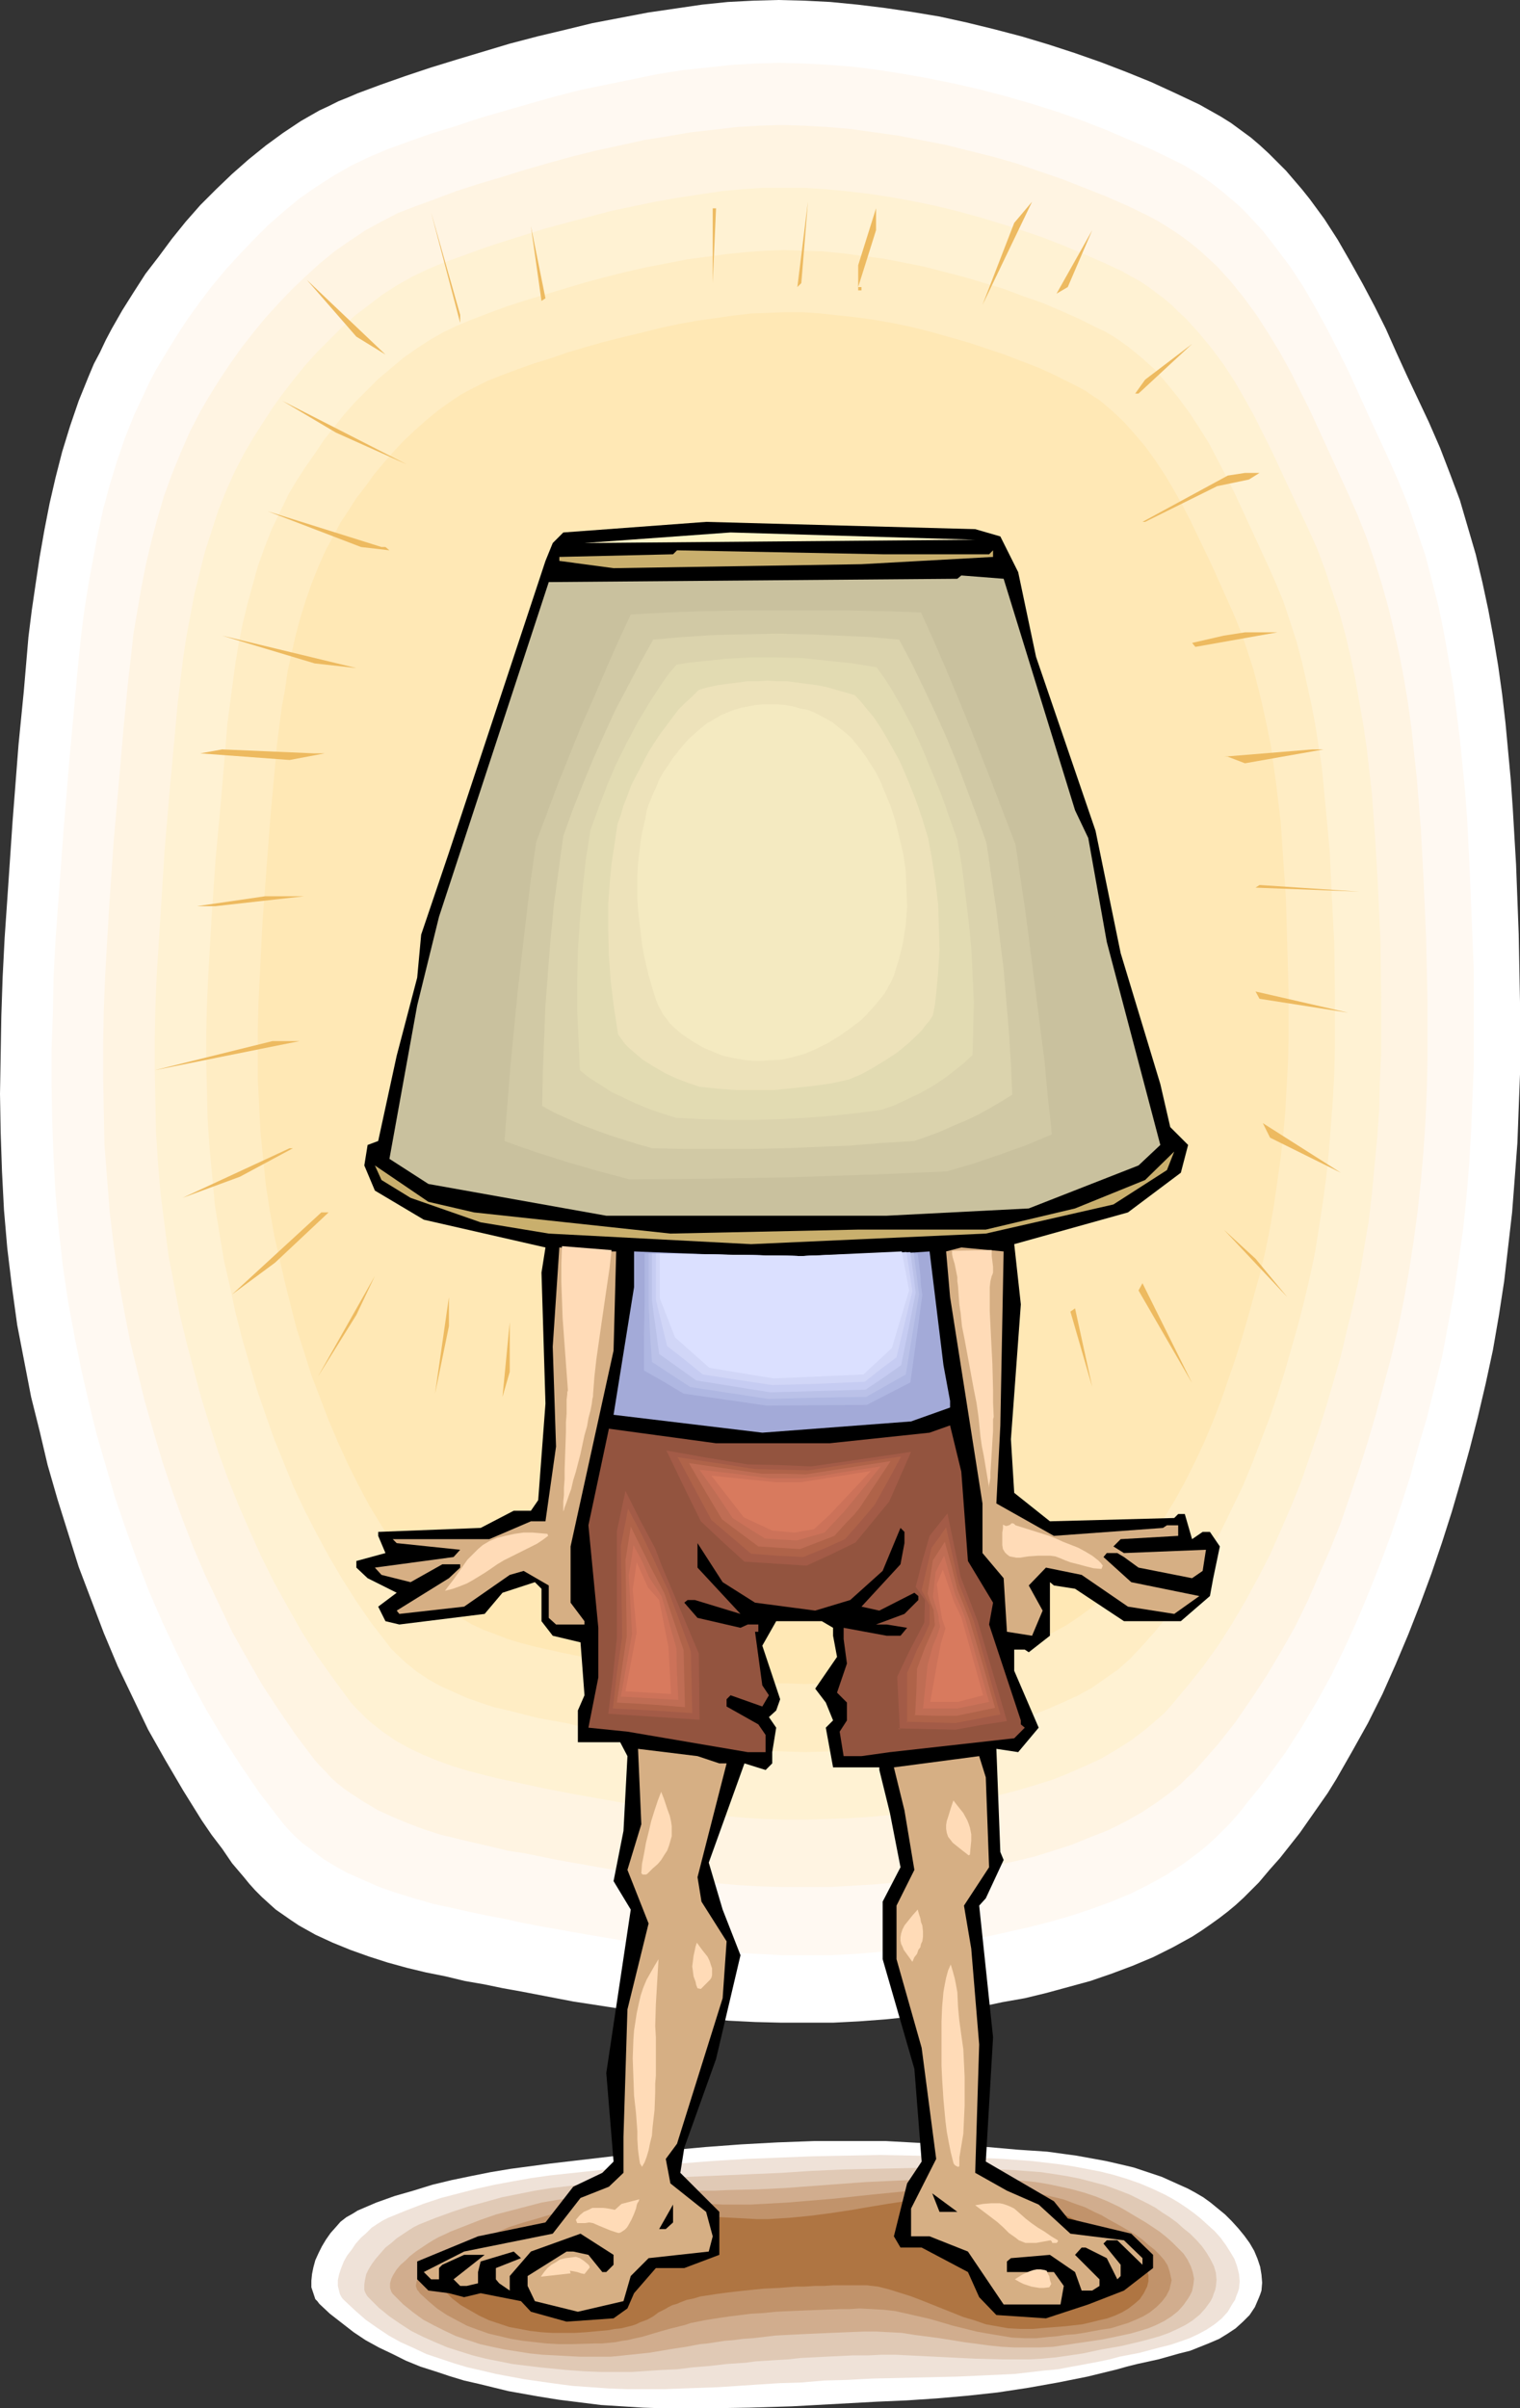
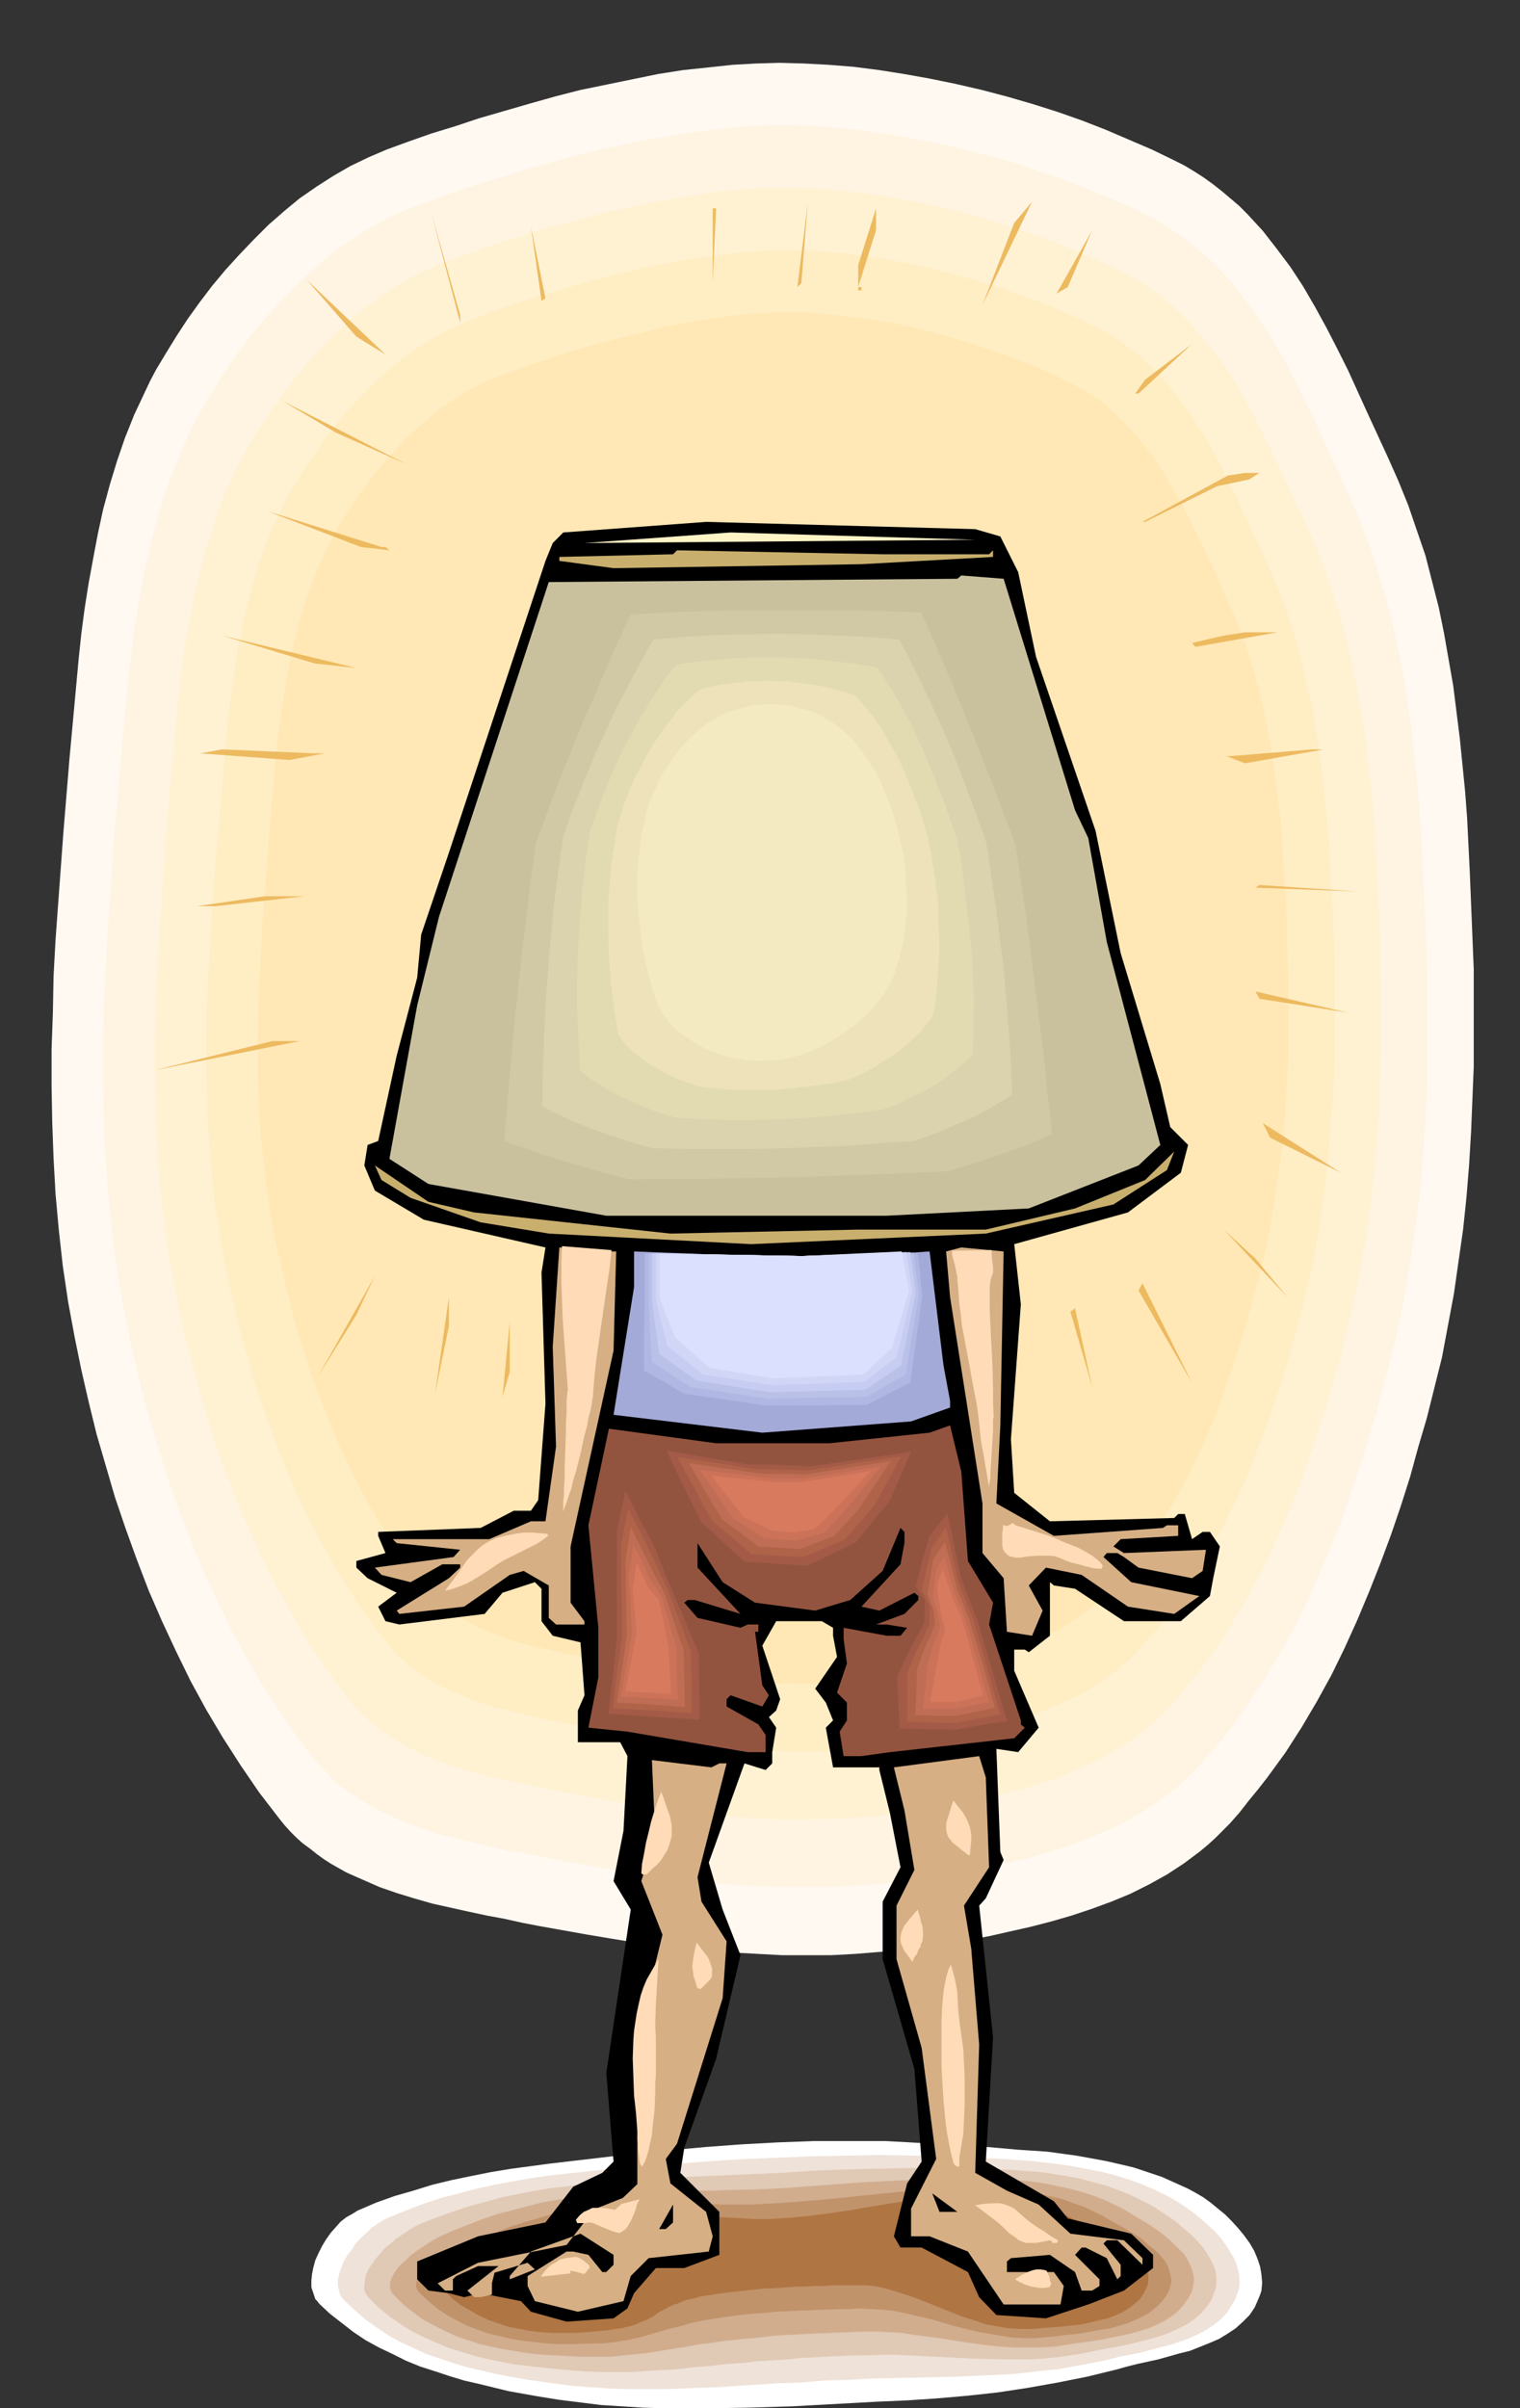
<svg xmlns="http://www.w3.org/2000/svg" xmlns:ns1="http://sodipodi.sourceforge.net/DTD/sodipodi-0.dtd" xmlns:ns2="http://www.inkscape.org/namespaces/inkscape" version="1.0" width="98.288mm" height="155.668mm" id="svg101" ns1:docname="Lampshade Head.wmf">
  <rect width="100%" height="100%" fill="#333333" stroke="none" />
  <ns1:namedview id="namedview101" pagecolor="#ffffff" bordercolor="#000000" borderopacity="0.25" ns2:showpageshadow="2" ns2:pageopacity="0.0" ns2:pagecheckerboard="0" ns2:deskcolor="#d1d1d1" ns2:document-units="mm" />
  <defs id="defs1">
    <pattern id="WMFhbasepattern" patternUnits="userSpaceOnUse" width="6" height="6" x="0" y="0" />
  </defs>
-   <path style="fill:#ffffff;fill-opacity:1;fill-rule:evenodd;stroke:none" d="M 5.979,332.878 4.201,323.667 2.909,314.295 1.777,304.922 0.97,295.55 0.485,286.178 0.162,276.644 0,267.272 l 0.162,-9.534 0.162,-9.534 0.323,-9.534 0.485,-9.534 0.646,-9.372 1.293,-19.068 1.454,-18.745 1.293,-13.089 1.131,-13.25 0.808,-6.464 0.97,-6.625 0.97,-6.464 1.131,-6.464 1.293,-6.625 1.454,-6.302 1.616,-6.302 1.939,-6.302 2.101,-6.14 2.424,-5.979 1.293,-3.07 1.454,-2.747 1.454,-3.07 1.454,-2.747 2.585,-4.525 2.747,-4.363 2.909,-4.525 3.232,-4.201 3.232,-4.363 3.393,-4.201 3.555,-4.04 3.878,-3.878 3.878,-3.717 4.04,-3.555 4.201,-3.393 4.201,-3.07 4.363,-2.909 4.524,-2.585 2.424,-1.131 2.262,-1.131 2.424,-0.97 2.262,-0.97 5.655,-2.101 5.979,-2.101 6.302,-2.101 6.302,-1.939 6.463,-1.939 6.463,-1.939 6.787,-1.778 6.787,-1.616 6.625,-1.616 6.787,-1.293 6.787,-1.293 6.625,-0.97 6.625,-0.97 6.302,-0.646 6.302,-0.323 L 190.185,0 l 6.463,0.162 6.302,0.323 6.625,0.646 6.625,0.808 6.625,0.97 6.787,1.131 6.625,1.454 6.625,1.616 6.787,1.778 6.463,1.939 6.463,2.101 6.463,2.262 6.302,2.424 5.979,2.424 5.979,2.747 5.817,2.747 2.585,1.454 2.585,1.454 2.585,1.616 2.424,1.778 2.424,1.778 2.262,1.939 2.101,1.939 2.101,2.101 2.101,2.101 1.939,2.262 1.939,2.262 1.939,2.424 3.555,4.848 3.232,5.009 3.07,5.333 3.07,5.494 2.909,5.494 2.747,5.494 2.585,5.817 2.585,5.656 5.332,11.311 2.747,6.302 2.424,6.302 2.424,6.464 1.939,6.625 1.939,6.625 1.616,6.787 1.454,6.787 1.293,6.948 1.131,6.787 0.97,6.948 0.808,6.948 0.646,6.948 0.646,6.948 0.485,6.948 0.808,13.735 0.646,16.967 0.162,8.564 0.162,8.564 v 8.403 8.564 l -0.323,8.403 -0.323,8.564 -0.646,8.564 -0.646,8.403 -0.97,8.403 -0.97,8.403 -1.293,8.403 -1.454,8.403 -1.777,8.241 -1.939,8.241 -1.939,7.595 -2.101,7.595 -2.262,7.756 -2.424,7.595 -2.585,7.595 -2.747,7.433 -2.909,7.433 -3.07,7.272 -3.232,7.272 -3.555,7.11 -3.878,6.948 -3.878,6.787 -2.101,3.393 -2.262,3.232 -2.262,3.232 -2.262,3.232 -2.424,3.07 -2.424,3.07 -2.585,2.909 -2.585,3.07 -1.777,1.778 -1.939,1.939 -1.939,1.778 -1.939,1.616 -2.101,1.616 -2.262,1.616 -2.101,1.454 -2.262,1.454 -4.686,2.585 -4.848,2.424 -5.009,2.101 -5.171,1.939 -5.171,1.778 -5.332,1.454 -5.332,1.454 -5.332,1.293 -5.494,0.97 -5.332,1.131 -5.494,0.808 -5.171,0.808 -6.302,0.808 -6.302,0.646 -6.463,0.485 -6.302,0.323 h -6.302 -6.302 l -6.463,-0.162 -6.463,-0.323 -6.302,-0.646 -6.302,-0.485 -6.463,-0.808 -6.302,-0.808 -6.302,-0.97 -6.302,-0.97 -12.604,-2.424 -4.524,-0.808 -4.686,-0.97 -4.686,-0.808 -4.686,-1.131 -4.848,-0.97 -4.686,-1.131 -4.686,-1.293 -4.524,-1.454 -4.524,-1.616 -4.363,-1.778 -4.201,-1.939 -4.04,-2.262 -1.939,-1.293 -3.716,-2.585 -1.616,-1.454 -1.777,-1.616 -1.616,-1.616 -1.454,-1.616 -1.454,-1.778 -2.747,-3.232 -2.424,-3.555 -2.585,-3.393 -2.424,-3.555 -4.524,-7.272 -4.363,-7.433 -4.201,-7.433 -3.716,-7.756 -3.716,-7.756 -3.393,-8.08 -3.07,-8.08 -3.07,-8.08 -2.585,-8.241 -2.585,-8.241 -2.424,-8.403 -1.939,-8.241 -2.101,-8.403 z" id="path1" />
  <path style="fill:#fff9f2;fill-opacity:1;fill-rule:evenodd;stroke:none" d="m 18.259,326.737 -1.616,-8.726 -1.293,-8.726 -0.97,-8.726 -0.808,-8.888 -0.485,-8.726 -0.323,-8.888 -0.162,-8.888 v -8.888 l 0.323,-8.888 0.162,-8.888 0.485,-8.888 0.646,-8.888 1.293,-17.613 1.454,-17.613 1.131,-12.281 1.131,-12.281 0.646,-6.14 0.808,-6.14 0.97,-6.14 1.131,-6.14 1.131,-5.979 1.293,-5.979 1.616,-5.979 1.777,-5.817 1.939,-5.656 2.262,-5.656 2.585,-5.494 1.293,-2.747 1.454,-2.747 2.424,-4.04 2.585,-4.201 2.747,-4.201 2.909,-4.04 3.07,-4.04 3.232,-3.878 3.393,-3.717 3.555,-3.717 3.555,-3.555 3.878,-3.393 3.716,-3.07 4.201,-2.909 4.04,-2.585 4.201,-2.424 4.363,-2.101 2.262,-0.97 2.262,-0.97 5.332,-1.939 5.494,-1.939 5.817,-1.778 5.817,-1.939 6.14,-1.778 6.14,-1.778 6.302,-1.778 6.302,-1.616 6.302,-1.293 6.302,-1.293 6.302,-1.293 6.14,-0.97 6.14,-0.646 5.979,-0.646 5.817,-0.323 5.655,-0.162 5.979,0.162 5.979,0.323 6.14,0.485 6.302,0.808 6.14,0.97 6.302,1.131 6.302,1.293 6.302,1.454 6.14,1.616 6.14,1.778 6.14,1.939 5.979,2.101 5.817,2.262 5.655,2.424 5.655,2.424 5.332,2.585 2.585,1.293 2.424,1.454 2.262,1.454 2.262,1.616 2.262,1.778 2.101,1.778 2.101,1.778 1.939,1.939 1.939,2.101 1.939,2.101 3.393,4.363 3.393,4.525 3.07,4.686 2.909,5.009 2.747,5.009 2.747,5.333 2.585,5.171 4.848,10.665 4.848,10.503 2.585,5.817 2.424,5.979 2.101,6.14 2.101,6.14 1.616,6.302 1.616,6.302 1.293,6.302 1.131,6.464 1.131,6.464 0.808,6.464 0.808,6.464 0.646,6.464 0.646,6.464 0.485,6.464 0.646,13.089 0.646,15.836 0.323,7.918 v 7.918 7.918 8.08 l -0.323,7.918 -0.323,7.918 -0.485,8.08 -0.646,7.918 -0.808,7.756 -1.131,7.918 -1.131,7.918 -1.454,7.756 -1.454,7.756 -1.939,7.756 -1.777,7.11 -2.101,7.11 -1.939,7.11 -2.262,7.11 -2.424,7.11 -2.585,6.948 -2.747,6.948 -2.909,6.948 -3.07,6.787 -3.232,6.625 -3.555,6.464 -3.716,6.302 -4.04,6.302 -4.363,5.979 -2.262,2.909 -2.262,2.747 -2.262,2.909 -2.424,2.747 -1.777,1.778 -1.777,1.778 -1.777,1.616 -1.939,1.616 -1.939,1.454 -1.939,1.454 -4.201,2.747 -4.363,2.424 -4.524,2.262 -4.686,1.939 -4.848,1.778 -4.848,1.616 -5.009,1.454 -5.009,1.293 -5.009,1.131 -5.009,1.131 -5.171,0.97 -4.848,0.808 -5.009,0.808 -5.979,0.808 -5.817,0.485 -5.979,0.485 -5.979,0.323 h -5.979 -5.979 l -5.979,-0.323 -5.817,-0.323 -6.14,-0.485 -5.979,-0.485 -5.817,-0.646 -5.979,-0.808 -5.979,-0.97 -5.817,-0.97 -11.796,-2.101 -4.201,-0.808 -4.363,-0.97 -4.363,-0.808 -4.524,-0.97 -4.363,-0.97 -4.363,-0.97 -4.524,-1.293 -4.201,-1.293 -4.201,-1.454 -4.04,-1.778 -4.04,-1.778 -3.716,-2.101 -1.777,-1.131 -1.777,-1.293 -1.616,-1.293 -1.777,-1.293 -1.616,-1.454 -1.454,-1.454 -1.454,-1.616 -1.293,-1.616 -4.848,-6.302 -4.524,-6.625 -4.363,-6.787 -4.04,-6.787 -3.878,-7.11 -3.555,-7.272 -3.393,-7.272 -3.232,-7.433 -2.909,-7.595 -2.747,-7.595 -2.585,-7.595 -2.262,-7.756 -2.262,-7.756 -1.939,-7.918 -1.777,-7.756 z" id="path2" />
  <path style="fill:#fff4e2;fill-opacity:1;fill-rule:evenodd;stroke:none" d="m 30.378,320.435 -1.454,-8.08 -1.131,-8.08 -0.97,-8.08 -0.646,-8.241 -0.646,-8.241 -0.162,-8.241 -0.162,-8.241 v -8.241 l 0.162,-8.241 0.323,-8.241 0.485,-8.403 0.485,-8.241 1.131,-16.482 1.454,-16.482 0.97,-11.311 1.131,-11.473 0.646,-5.656 0.646,-5.817 0.97,-5.656 0.97,-5.656 1.131,-5.656 1.293,-5.494 1.454,-5.494 1.616,-5.494 1.939,-5.333 2.101,-5.171 2.262,-5.171 2.585,-5.009 2.262,-3.878 2.424,-3.878 2.585,-3.878 2.747,-3.878 2.909,-3.717 2.909,-3.555 3.232,-3.555 3.232,-3.393 3.393,-3.232 3.555,-3.232 3.555,-2.909 3.716,-2.585 3.878,-2.585 3.878,-2.101 4.04,-2.101 4.201,-1.616 4.848,-1.778 5.171,-1.939 5.494,-1.778 5.494,-1.616 5.655,-1.778 5.655,-1.616 5.817,-1.616 5.817,-1.454 5.979,-1.293 5.817,-1.293 5.979,-0.97 5.655,-0.97 5.817,-0.646 5.494,-0.646 5.494,-0.323 5.332,-0.162 5.494,0.162 5.655,0.323 5.655,0.485 5.817,0.808 5.817,0.808 5.817,1.131 5.817,1.131 5.817,1.454 5.817,1.454 5.655,1.616 5.655,1.939 5.655,1.939 5.332,2.101 5.332,2.101 5.171,2.262 5.009,2.424 2.424,1.293 2.101,1.293 2.262,1.454 2.101,1.454 2.101,1.616 1.939,1.616 1.939,1.778 1.939,1.778 1.777,1.939 1.777,1.939 3.232,4.04 3.07,4.201 2.909,4.525 2.747,4.525 2.585,4.686 2.424,4.848 2.424,4.848 4.524,9.857 4.524,9.857 2.424,5.494 2.262,5.656 1.939,5.656 1.777,5.656 1.616,5.817 1.454,5.979 1.293,5.817 1.131,5.979 0.97,5.979 0.808,5.979 0.646,6.14 0.646,5.979 0.97,12.119 0.646,12.119 0.646,14.705 0.162,7.433 0.162,7.433 v 7.433 7.433 l -0.162,7.433 -0.323,7.433 -0.485,7.272 -0.646,7.433 -0.808,7.433 -0.97,7.272 -1.131,7.272 -1.293,7.272 -1.454,7.11 -1.777,7.272 -1.777,6.625 -1.777,6.625 -1.939,6.625 -2.101,6.625 -2.262,6.625 -2.262,6.625 -2.585,6.464 -2.747,6.302 -2.747,6.302 -3.07,6.302 -3.393,5.979 -3.555,5.979 -3.716,5.656 -3.878,5.656 -4.201,5.333 -2.262,2.585 -2.262,2.585 -1.454,1.616 -1.777,1.616 -1.616,1.616 -1.777,1.454 -3.716,2.747 -3.878,2.585 -4.04,2.262 -4.201,2.101 -4.524,1.778 -4.363,1.778 -4.524,1.454 -4.686,1.454 -4.686,1.131 -4.686,0.97 -4.686,1.131 -4.686,0.808 -4.686,0.808 -4.686,0.646 -5.494,0.808 -5.494,0.485 -5.494,0.323 -5.494,0.323 h -5.655 -5.494 l -5.494,-0.162 -5.655,-0.323 -5.494,-0.485 -5.494,-0.485 -5.655,-0.646 -5.494,-0.808 -5.494,-0.808 -5.494,-0.97 -10.988,-1.939 -7.918,-1.616 -4.201,-0.646 -4.04,-0.97 -4.201,-0.97 -4.04,-0.97 -4.04,-0.97 -4.04,-1.293 -3.878,-1.454 -3.878,-1.616 -3.555,-1.616 -3.555,-2.101 -3.232,-2.101 -1.616,-1.131 -1.616,-1.293 -1.454,-1.293 -1.293,-1.454 -1.454,-1.454 -1.293,-1.454 -4.524,-5.979 -4.201,-6.14 -4.04,-6.14 -3.716,-6.464 -3.716,-6.625 -3.232,-6.787 -3.232,-6.787 -2.909,-6.787 -2.747,-7.11 -2.585,-7.11 -2.424,-7.272 -2.101,-7.11 -2.101,-7.272 -1.777,-7.272 -1.777,-7.272 z" id="path3" />
  <path style="fill:#fff2d3;fill-opacity:1;fill-rule:evenodd;stroke:none" d="m 42.658,314.456 -1.454,-7.595 -0.97,-7.433 -0.97,-7.595 -0.646,-7.595 -0.485,-7.595 -0.162,-7.595 -0.162,-7.756 v -7.595 l 0.162,-7.595 0.323,-7.756 0.97,-15.351 0.97,-15.351 1.293,-15.19 0.97,-10.503 0.97,-10.503 0.646,-5.333 0.646,-5.333 0.808,-5.332 0.97,-5.171 0.97,-5.171 1.293,-5.171 1.293,-5.171 1.616,-5.009 1.616,-5.009 1.939,-4.848 2.101,-4.686 2.424,-4.686 2.101,-3.555 2.262,-3.555 2.424,-3.717 2.424,-3.393 2.747,-3.555 2.747,-3.393 2.909,-3.232 3.07,-3.07 3.07,-3.07 3.232,-2.909 3.393,-2.585 3.393,-2.585 3.555,-2.262 3.716,-2.101 3.716,-1.778 3.878,-1.616 4.524,-1.616 4.848,-1.778 4.848,-1.616 5.171,-1.616 5.171,-1.616 5.332,-1.454 5.494,-1.454 5.494,-1.454 5.332,-1.131 5.494,-1.131 5.494,-0.97 5.332,-0.808 5.332,-0.808 5.171,-0.485 5.009,-0.323 h 4.848 5.171 l 5.171,0.323 5.171,0.485 5.494,0.646 5.332,0.808 5.332,0.97 5.494,1.131 5.332,1.293 5.332,1.454 5.332,1.616 5.171,1.616 5.171,1.778 5.009,1.939 5.009,2.101 4.848,2.101 4.524,2.101 2.262,1.293 2.101,1.131 1.939,1.293 1.939,1.454 1.939,1.454 1.939,1.616 1.616,1.616 1.777,1.616 3.232,3.555 3.07,3.717 2.909,3.878 2.747,4.201 2.424,4.201 2.424,4.363 2.262,4.525 2.262,4.525 4.201,9.049 4.363,9.211 2.262,5.009 1.939,5.171 1.777,5.333 1.777,5.333 1.454,5.332 1.293,5.494 1.131,5.333 0.97,5.656 0.97,5.494 0.808,5.494 0.646,5.656 0.646,5.656 0.808,11.15 0.646,11.15 0.646,13.735 0.162,13.735 v 6.787 6.948 l -0.323,6.787 -0.162,6.948 -0.485,6.787 -0.646,6.787 -0.646,6.948 -0.808,6.787 -1.131,6.625 -1.131,6.787 -1.454,6.625 -1.616,6.625 -1.454,6.14 -1.777,6.14 -1.777,6.14 -1.939,6.14 -2.101,6.14 -2.101,6.14 -2.424,5.979 -2.585,5.979 -2.585,5.817 -2.909,5.656 -3.07,5.656 -3.232,5.494 -3.393,5.333 -3.716,5.171 -3.878,4.848 -4.04,4.848 -1.454,1.616 -1.616,1.454 -3.232,2.747 -3.393,2.585 -3.555,2.262 -3.878,2.262 -3.878,1.778 -4.04,1.778 -4.04,1.616 -4.201,1.293 -4.363,1.293 -4.363,1.131 -4.363,1.131 -4.363,0.808 -4.363,0.808 -4.201,0.808 -4.363,0.646 -5.009,0.646 -5.171,0.485 -5.171,0.323 -5.009,0.162 -5.171,0.162 h -5.171 l -5.171,-0.162 -5.171,-0.323 -5.009,-0.485 -5.171,-0.485 -5.171,-0.646 -5.171,-0.485 -10.18,-1.778 -10.018,-1.778 -7.594,-1.454 -7.433,-1.616 -3.878,-0.808 -3.878,-0.97 -3.716,-0.97 -3.716,-1.131 -3.555,-1.293 -3.555,-1.454 -3.393,-1.616 -3.232,-1.778 -3.07,-2.101 -2.909,-2.262 -1.293,-1.131 -1.293,-1.293 -1.293,-1.293 -1.293,-1.454 -4.04,-5.494 -4.04,-5.656 -3.716,-5.817 -3.393,-5.979 -3.393,-6.14 -3.07,-6.14 -2.909,-6.464 -2.747,-6.302 -2.585,-6.464 -2.424,-6.625 -2.101,-6.625 -2.101,-6.787 -1.777,-6.625 -1.777,-6.787 -1.616,-6.625 z" id="path4" />
  <path style="fill:#ffedc4;fill-opacity:1;fill-rule:evenodd;stroke:none" d="m 54.777,308.154 -1.131,-6.787 -1.131,-6.948 -0.646,-6.948 -0.646,-6.948 -0.485,-7.11 -0.162,-6.948 -0.162,-7.11 v -6.948 l 0.162,-7.11 0.323,-6.948 0.808,-14.22 0.97,-14.058 1.293,-14.058 0.808,-9.534 0.808,-9.857 1.293,-9.695 0.646,-4.848 0.808,-4.848 0.97,-4.848 1.131,-4.686 1.293,-4.686 1.293,-4.686 1.616,-4.525 1.777,-4.525 2.101,-4.363 2.101,-4.363 1.939,-3.232 2.101,-3.232 2.262,-3.232 2.262,-3.393 2.424,-3.07 2.585,-3.232 2.585,-2.909 2.909,-2.909 2.747,-2.747 3.07,-2.585 3.07,-2.585 3.232,-2.262 3.232,-2.101 3.393,-1.939 3.393,-1.616 3.555,-1.454 4.201,-1.616 4.363,-1.616 4.524,-1.454 4.848,-1.454 4.848,-1.454 4.848,-1.454 4.848,-1.293 5.171,-1.293 5.009,-1.131 5.009,-0.97 5.009,-0.97 4.848,-0.646 4.848,-0.646 4.848,-0.485 4.524,-0.323 4.524,-0.162 4.686,0.162 4.848,0.162 4.848,0.485 4.848,0.646 5.009,0.646 5.009,0.97 4.848,0.97 5.009,1.293 5.009,1.293 4.848,1.454 4.848,1.454 4.686,1.778 4.686,1.616 4.524,1.939 4.363,1.939 4.201,2.101 2.101,0.97 1.939,1.131 1.939,1.293 1.777,1.293 1.616,1.293 1.777,1.454 3.232,2.909 2.909,3.393 2.747,3.393 2.747,3.717 2.424,3.717 2.424,3.878 2.101,4.04 2.101,4.04 2.101,4.201 3.878,8.403 3.878,8.403 2.101,4.686 1.939,4.686 1.616,4.848 1.616,5.009 1.293,4.848 1.131,5.009 1.131,5.171 0.97,5.009 0.808,5.171 0.808,5.171 0.485,5.009 0.485,5.171 0.97,10.342 0.485,10.342 0.646,12.604 0.162,12.604 v 6.302 6.302 l -0.162,6.302 -0.323,6.302 -0.485,6.302 -0.485,6.302 -0.646,6.302 -0.808,6.14 -0.97,6.302 -0.97,6.14 -1.293,6.14 -1.454,6.14 -1.454,5.656 -1.616,5.656 -1.616,5.656 -1.777,5.656 -1.939,5.656 -2.101,5.494 -2.101,5.494 -2.262,5.494 -2.585,5.333 -2.585,5.332 -2.747,5.171 -3.07,5.009 -3.07,4.848 -3.393,4.848 -3.555,4.525 -3.878,4.363 -2.747,2.909 -2.909,2.585 -3.232,2.262 -3.232,2.262 -3.555,1.939 -3.555,1.616 -3.716,1.616 -3.716,1.454 -4.04,1.293 -3.878,1.131 -4.04,1.131 -3.878,0.808 -4.04,0.808 -4.04,0.808 -7.918,1.293 -4.686,0.646 -4.686,0.485 -4.686,0.323 -4.848,0.162 -4.686,0.162 -4.686,-0.162 -4.686,-0.162 -4.848,-0.162 -4.686,-0.485 -4.686,-0.485 -9.372,-1.131 -9.372,-1.454 -9.372,-1.778 -3.393,-0.485 -3.393,-0.808 -3.555,-0.646 -3.555,-0.646 -6.948,-1.778 -3.555,-0.808 -3.393,-1.131 -3.232,-1.131 -3.232,-1.454 -3.232,-1.454 -2.909,-1.616 -2.909,-1.939 -2.585,-2.101 -2.424,-2.262 -1.293,-1.293 -0.97,-1.293 -3.878,-5.009 -3.555,-5.171 -3.393,-5.333 -3.232,-5.494 -3.07,-5.656 -2.909,-5.656 -2.747,-5.817 -2.424,-5.979 -2.424,-5.979 -2.101,-5.979 -2.101,-6.14 -1.777,-6.14 -1.777,-6.14 -1.616,-6.302 -1.293,-6.14 z" id="path5" />
  <path style="fill:#ffe8b5;fill-opacity:1;fill-rule:evenodd;stroke:none" d="m 67.057,302.014 -1.131,-6.302 -0.97,-6.302 -0.646,-6.302 -0.646,-6.464 -0.323,-6.302 -0.323,-6.464 v -6.464 -6.302 l 0.162,-6.464 0.323,-6.464 0.646,-12.927 0.97,-12.927 0.97,-12.766 0.808,-8.888 0.808,-8.888 1.131,-8.888 0.808,-4.363 0.646,-4.525 0.97,-4.363 0.97,-4.363 1.131,-4.201 1.293,-4.201 1.454,-4.201 1.616,-4.04 1.777,-4.04 2.101,-3.878 1.616,-3.07 1.939,-2.909 1.939,-3.07 2.262,-2.909 2.101,-2.909 2.424,-2.909 2.424,-2.747 2.424,-2.585 2.747,-2.585 2.747,-2.424 2.747,-2.262 2.909,-2.101 2.909,-1.939 3.07,-1.616 3.232,-1.616 3.232,-1.293 3.878,-1.454 4.04,-1.454 4.201,-1.293 4.201,-1.454 4.363,-1.293 4.524,-1.293 4.524,-1.131 4.686,-1.131 4.524,-1.131 4.524,-0.97 4.524,-0.808 4.524,-0.646 4.524,-0.646 4.201,-0.485 4.363,-0.162 4.04,-0.162 h 4.201 l 4.524,0.323 4.363,0.485 4.524,0.485 4.524,0.646 4.524,0.808 4.524,0.97 4.524,1.131 4.524,1.293 4.524,1.293 4.363,1.454 4.363,1.454 4.201,1.616 4.201,1.616 3.878,1.778 3.878,1.939 1.939,0.97 1.777,0.97 1.616,1.131 1.777,1.131 3.07,2.585 2.909,2.747 2.747,3.07 2.585,3.07 2.424,3.393 2.262,3.393 2.101,3.555 2.101,3.717 1.939,3.717 1.777,3.717 3.716,7.756 3.393,7.595 1.939,4.363 1.777,4.363 1.454,4.363 1.454,4.525 1.131,4.363 1.131,4.686 0.97,4.525 0.97,4.686 0.646,4.686 0.646,4.686 1.131,9.372 0.646,9.534 0.646,9.372 0.323,11.473 0.323,11.473 v 11.635 l -0.162,5.656 -0.323,5.817 -0.323,5.817 -0.485,5.656 -0.646,5.817 -0.808,5.656 -0.808,5.656 -0.97,5.656 -1.131,5.656 -1.293,5.494 -1.454,5.171 -1.454,5.332 -1.454,5.009 -1.616,5.171 -1.777,5.171 -1.777,5.171 -1.939,5.009 -2.101,5.009 -2.262,4.848 -2.424,4.848 -2.585,4.686 -2.747,4.525 -2.909,4.525 -3.07,4.363 -3.232,4.201 -3.555,3.878 -2.424,2.585 -2.747,2.424 -2.909,2.101 -2.909,1.939 -3.232,1.778 -3.232,1.616 -3.393,1.454 -3.555,1.454 -3.555,1.131 -3.555,0.97 -3.555,0.97 -3.716,0.808 -7.433,1.454 -7.11,1.131 -4.363,0.646 -4.201,0.323 -4.363,0.323 -4.363,0.162 -4.201,0.162 -4.363,-0.162 h -4.363 l -4.363,-0.323 -4.201,-0.323 -4.363,-0.323 -8.564,-1.131 -8.564,-1.293 -8.564,-1.616 -6.302,-1.293 -6.302,-1.293 -6.463,-1.454 -3.07,-0.808 -3.232,-0.97 -2.909,-1.131 -3.07,-1.131 -2.747,-1.293 -2.747,-1.616 -2.585,-1.778 -2.424,-1.778 -2.262,-2.101 -2.101,-2.424 -3.393,-4.525 -3.393,-4.848 -3.07,-4.848 -3.07,-5.009 -2.747,-5.171 -2.585,-5.171 -2.424,-5.332 -2.262,-5.333 -2.101,-5.494 -2.101,-5.494 -1.777,-5.656 -1.777,-5.494 -1.454,-5.656 -1.454,-5.817 -1.293,-5.656 z" id="path6" />
  <path style="fill:#ffffff;fill-opacity:1;fill-rule:evenodd;stroke:none" d="m 87.417,540.038 4.524,-1.939 4.524,-1.616 4.524,-1.293 4.686,-1.454 4.686,-1.131 4.686,-0.97 4.848,-0.97 4.848,-0.808 9.695,-1.293 9.695,-1.131 9.695,-1.131 9.695,-0.97 8.887,-0.808 8.726,-0.646 8.887,-0.485 8.887,-0.323 h 8.887 8.726 l 8.887,0.485 8.887,0.485 7.11,0.485 7.271,0.646 7.271,0.485 7.11,0.97 3.555,0.646 3.555,0.646 3.555,0.808 3.393,0.808 3.393,1.131 3.393,1.131 3.232,1.454 3.232,1.454 1.777,0.97 1.939,1.131 1.777,1.293 1.777,1.454 1.777,1.454 1.616,1.616 1.616,1.778 1.454,1.778 1.293,1.778 1.131,1.939 0.808,1.939 0.646,1.939 0.323,1.939 0.162,1.939 -0.162,1.939 -0.323,0.97 -0.323,0.808 -0.485,1.131 -0.485,1.131 -0.646,0.97 -0.646,0.97 -1.616,1.616 -1.777,1.616 -1.939,1.293 -2.101,1.293 -2.262,0.97 -2.424,0.97 -2.424,0.97 -2.585,0.646 -5.171,1.454 -5.171,1.131 -2.585,0.646 -2.262,0.646 -7.271,1.778 -7.271,1.454 -7.271,1.293 -7.433,1.131 -7.433,0.808 -7.433,0.646 -7.271,0.485 -7.433,0.323 -20.683,1.131 -10.503,0.323 -10.341,0.162 h -10.341 l -5.171,-0.162 -5.171,-0.323 -5.171,-0.323 -5.171,-0.646 -5.171,-0.646 -5.009,-0.808 -7.271,-1.293 -7.271,-1.778 -3.555,-0.808 -3.716,-1.131 -3.393,-1.131 -3.555,-1.131 -3.555,-1.454 -3.232,-1.616 -3.393,-1.616 -3.232,-1.778 -2.909,-1.939 -2.909,-2.262 -2.909,-2.262 -2.585,-2.424 -0.485,-0.646 -0.485,-0.485 -0.485,-1.454 -0.485,-1.454 v -1.616 l 0.162,-1.616 0.323,-1.616 0.485,-1.778 0.808,-1.778 0.808,-1.616 0.97,-1.616 1.131,-1.616 1.293,-1.454 1.131,-1.293 1.454,-1.131 1.454,-0.808 z" id="path7" />
  <path style="fill:#efe2d8;fill-opacity:1;fill-rule:evenodd;stroke:none" d="m 94.85,541.815 4.363,-1.778 4.201,-1.616 4.363,-1.454 4.363,-1.131 4.363,-1.131 4.363,-0.97 4.363,-0.808 4.524,-0.808 4.524,-0.646 4.524,-0.485 9.049,-0.97 9.049,-0.646 9.21,-0.808 8.241,-0.646 8.079,-0.485 8.079,-0.323 8.079,-0.323 8.241,-0.162 8.079,-0.162 8.241,0.162 8.241,0.162 3.393,0.162 3.393,0.162 6.948,0.323 6.787,0.485 6.948,0.808 3.232,0.485 3.393,0.646 3.393,0.646 3.232,0.808 3.232,0.97 3.232,1.131 3.07,1.293 3.07,1.454 1.777,0.97 1.616,0.97 1.939,1.293 1.777,1.293 1.616,1.293 1.777,1.616 1.616,1.454 1.454,1.616 1.293,1.778 1.131,1.778 0.97,1.616 0.646,1.778 0.485,1.939 0.162,1.778 -0.162,1.778 -0.323,0.97 -0.323,0.808 -0.323,0.97 -0.646,0.97 -1.131,1.939 -1.454,1.616 -1.777,1.454 -1.939,1.293 -2.101,1.131 -2.101,0.97 -2.262,0.808 -2.424,0.808 -2.585,0.646 -4.848,1.293 -5.009,0.97 -2.424,0.646 -2.262,0.485 -3.393,0.646 -3.555,0.646 -3.393,0.646 -3.555,0.323 -6.948,0.808 -6.787,0.323 -7.11,0.323 -6.948,0.162 -6.948,0.162 -6.948,0.162 -3.232,0.162 -2.909,0.162 -5.817,0.162 -5.655,0.485 -5.332,0.162 -5.009,0.323 -4.848,0.323 -4.848,0.323 -4.524,0.162 -4.524,0.162 -4.524,0.162 h -4.363 -4.363 l -4.524,-0.162 -4.524,-0.323 -4.524,-0.323 -4.848,-0.646 -6.787,-0.97 -6.948,-1.293 -3.393,-0.808 -3.555,-0.808 -3.232,-0.97 -3.393,-1.131 -3.393,-1.131 -3.07,-1.454 -3.232,-1.454 -2.909,-1.616 -2.909,-1.939 -2.747,-1.939 -2.585,-2.262 -2.585,-2.424 -0.485,-0.485 -0.323,-0.485 -0.323,-0.646 -0.162,-0.646 -0.323,-1.293 v -1.454 l 0.323,-1.454 0.485,-1.454 0.646,-1.616 0.808,-1.454 1.131,-1.454 0.97,-1.454 1.293,-1.454 1.293,-1.131 1.293,-1.293 1.454,-0.97 1.293,-0.808 z" id="path8" />
  <path style="fill:#e0c9b5;fill-opacity:1;fill-rule:evenodd;stroke:none" d="m 102.444,543.431 4.04,-1.616 4.04,-1.454 3.878,-1.293 4.201,-1.131 4.04,-1.131 4.04,-0.808 4.04,-0.808 4.04,-0.646 4.201,-0.485 4.04,-0.485 8.402,-0.808 8.564,-0.485 8.564,-0.485 7.756,-0.323 7.433,-0.323 7.433,-0.323 7.271,-0.485 7.433,-0.323 7.433,-0.162 7.433,-0.162 7.918,-0.162 6.302,0.162 6.625,0.162 6.463,0.323 6.463,0.485 3.232,0.485 3.07,0.485 3.232,0.646 3.07,0.808 3.07,0.808 3.07,1.131 2.909,1.131 2.909,1.454 1.616,0.808 1.777,0.97 1.616,1.131 1.777,1.131 1.777,1.293 1.616,1.454 1.616,1.293 1.616,1.616 1.293,1.454 1.131,1.616 0.97,1.616 0.808,1.616 0.485,1.616 0.162,1.778 -0.162,1.616 -0.162,0.808 -0.323,0.808 -0.323,0.97 -0.485,0.97 -1.293,1.778 -1.293,1.454 -1.777,1.454 -1.777,1.131 -1.939,0.97 -2.101,0.97 -2.262,0.808 -2.262,0.646 -2.424,0.646 -4.848,1.131 -4.686,0.808 -2.262,0.485 -2.262,0.485 -3.232,0.485 -3.393,0.485 -3.393,0.323 -3.232,0.162 h -3.232 -3.232 l -6.625,-0.162 -12.927,-0.646 -6.625,-0.323 h -3.232 l -3.393,0.162 h -3.716 l -3.393,0.162 -3.393,0.162 -3.07,0.162 -3.07,0.162 -2.909,0.323 -2.747,0.162 -2.585,0.162 -2.585,0.162 -2.424,0.323 -4.686,0.323 -4.201,0.485 -4.04,0.323 -3.878,0.485 -3.716,0.162 -7.271,0.485 H 150.758 146.88 l -4.201,-0.162 -2.101,-0.162 -2.262,-0.162 -6.463,-0.646 -6.625,-0.808 -3.232,-0.646 -3.232,-0.646 -3.232,-0.808 -3.07,-0.97 -3.07,-0.97 -3.07,-1.293 -2.909,-1.293 -2.909,-1.454 -2.747,-1.778 -2.585,-1.778 -2.585,-2.101 -2.262,-2.262 -0.485,-0.485 -0.323,-0.485 -0.323,-0.646 -0.162,-0.485 v -1.293 l 0.162,-1.131 0.323,-1.454 0.646,-1.293 0.808,-1.293 0.97,-1.293 1.131,-1.293 1.131,-1.293 1.454,-1.131 1.293,-1.131 1.454,-0.97 1.454,-0.97 1.293,-0.808 z" id="path9" />
  <path style="fill:#d1ad8e;fill-opacity:1;fill-rule:evenodd;stroke:none" d="m 110.039,545.208 3.716,-1.454 3.716,-1.454 3.716,-1.293 3.716,-0.97 3.716,-0.97 3.716,-0.97 3.716,-0.646 3.716,-0.485 3.878,-0.485 3.716,-0.485 3.878,-0.323 3.716,-0.162 7.918,-0.323 h 8.079 3.716 l 3.555,-0.162 6.948,-0.162 6.625,-0.323 13.088,-0.97 6.625,-0.485 6.948,-0.323 3.555,-0.162 3.716,-0.162 6.14,-0.162 h 6.14 l 6.14,0.162 3.07,0.162 2.909,0.162 3.07,0.323 2.909,0.485 3.07,0.646 2.909,0.646 2.909,0.808 2.909,0.97 2.747,1.131 2.747,1.293 1.454,0.808 1.616,0.97 3.555,2.101 3.393,2.262 1.616,1.293 1.454,1.293 1.454,1.454 1.293,1.293 0.97,1.454 0.808,1.616 0.485,1.454 0.323,1.616 -0.162,1.454 -0.162,0.808 -0.162,0.808 -0.485,0.97 -0.485,0.808 -1.131,1.616 -1.293,1.454 -1.616,1.293 -1.777,1.131 -1.939,0.97 -1.939,0.808 -2.101,0.646 -2.262,0.646 -2.262,0.485 -4.686,0.97 -4.363,0.646 -2.262,0.323 -2.101,0.323 -3.232,0.485 -3.232,0.162 h -3.07 -3.232 l -3.07,-0.162 -3.07,-0.323 -6.14,-0.808 -2.909,-0.485 -3.07,-0.485 -6.14,-0.808 -3.07,-0.485 -3.07,-0.162 -3.07,-0.162 h -3.07 l -4.201,0.162 -3.878,0.162 -3.716,0.162 -3.555,0.162 -3.232,0.162 -3.07,0.162 -2.747,0.323 -2.747,0.323 -2.424,0.162 -2.424,0.323 -2.101,0.162 -2.101,0.323 -2.101,0.323 -1.777,0.162 -3.393,0.646 -3.232,0.485 -5.817,0.97 -3.07,0.323 -3.07,0.323 -3.232,0.323 h -1.777 -5.817 l -6.14,-0.323 -3.07,-0.162 -3.07,-0.323 -3.07,-0.485 -3.07,-0.485 -3.07,-0.646 -2.909,-0.646 -2.909,-0.97 -2.909,-0.97 -2.747,-1.293 -2.585,-1.293 -2.747,-1.454 -2.424,-1.778 -2.424,-1.939 -2.101,-2.101 -0.485,-0.485 -0.323,-0.485 -0.162,-0.485 -0.162,-0.485 v -1.131 l 0.323,-1.131 0.485,-0.97 0.808,-1.293 0.97,-1.131 1.131,-0.97 1.131,-1.131 1.454,-1.131 2.909,-1.939 1.293,-0.808 1.454,-0.808 1.454,-0.646 z" id="path10" />
  <path style="fill:#c1936b;fill-opacity:1;fill-rule:evenodd;stroke:none" d="m 117.472,546.986 3.555,-1.454 3.393,-1.454 3.555,-1.131 3.393,-0.97 3.232,-0.97 3.555,-0.646 3.232,-0.646 3.393,-0.485 3.555,-0.485 3.393,-0.162 3.393,-0.162 3.555,-0.162 3.555,-0.162 3.716,0.162 h 3.716 l 3.716,0.162 3.393,0.162 h 6.625 l 3.07,-0.162 5.817,-0.323 5.817,-0.485 5.817,-0.485 5.979,-0.646 3.07,-0.323 3.232,-0.323 3.232,-0.323 3.555,-0.323 5.655,-0.323 5.655,-0.323 h 5.817 l 2.909,0.162 2.909,0.162 2.747,0.323 2.909,0.323 2.747,0.485 2.747,0.646 2.747,0.646 2.585,0.97 2.747,0.97 2.585,1.293 1.454,0.646 1.616,0.97 3.232,1.778 3.555,2.101 1.616,1.131 1.454,1.293 1.454,1.131 1.293,1.293 1.131,1.293 0.808,1.293 0.485,1.454 0.323,1.454 0.162,0.646 -0.162,0.808 -0.162,0.646 -0.162,0.808 -0.808,1.616 -1.131,1.454 -1.293,1.293 -1.616,1.293 -1.616,0.97 -1.777,0.808 -1.939,0.808 -2.101,0.646 -2.101,0.646 -2.262,0.323 -4.363,0.808 -2.101,0.323 -2.262,0.162 -2.101,0.323 -1.939,0.162 -3.07,0.323 h -3.07 l -3.07,-0.162 -2.909,-0.485 -2.909,-0.485 -2.747,-0.485 -5.817,-1.454 -5.494,-1.616 -5.655,-1.293 -2.909,-0.646 -2.747,-0.323 -2.909,-0.162 -3.07,-0.162 -2.424,0.162 h -2.262 l -4.363,0.162 -4.04,0.162 -3.878,0.162 -3.393,0.162 -3.232,0.323 -2.909,0.162 -2.585,0.323 -2.585,0.323 -2.262,0.323 -2.101,0.323 -1.939,0.323 -1.616,0.323 -1.616,0.323 -1.454,0.485 -1.293,0.323 -2.585,0.646 -2.262,0.646 -4.363,1.293 -2.262,0.485 -1.293,0.323 -1.293,0.162 -1.616,0.323 -1.616,0.162 -1.777,0.162 h -1.777 l -5.817,0.162 h -2.909 l -2.909,-0.162 -2.909,-0.323 -2.909,-0.323 -2.909,-0.485 -2.747,-0.646 -2.747,-0.646 -2.747,-0.97 -2.585,-0.97 -2.424,-1.293 -2.424,-1.293 -2.424,-1.616 -2.101,-1.778 -2.101,-1.939 -0.323,-0.485 -0.323,-0.323 -0.162,-0.485 -0.162,-0.485 0.162,-0.97 0.323,-0.97 0.646,-0.97 0.97,-0.808 1.131,-0.97 1.293,-0.97 1.293,-0.97 1.454,-0.808 3.07,-1.616 1.454,-0.646 1.454,-0.646 1.454,-0.646 z" id="path11" />
  <path style="fill:#af7542;fill-opacity:1;fill-rule:evenodd;stroke:none" d="m 124.905,548.602 3.393,-1.454 3.07,-1.131 3.232,-1.131 3.07,-0.808 3.07,-0.808 3.07,-0.808 3.07,-0.485 3.07,-0.323 2.909,-0.485 3.232,-0.162 3.07,-0.162 h 3.232 l 3.232,0.162 3.232,0.162 3.555,0.162 3.393,0.323 3.232,0.162 3.07,0.162 2.909,0.162 h 2.585 l 2.747,-0.162 2.585,-0.162 5.009,-0.485 5.009,-0.646 5.332,-0.808 2.747,-0.485 2.909,-0.485 2.909,-0.485 3.232,-0.485 5.332,-0.646 5.494,-0.323 5.332,-0.162 h 2.585 2.747 l 2.747,0.323 2.585,0.162 2.585,0.485 2.585,0.646 2.585,0.646 2.585,0.808 2.424,0.97 2.424,1.131 1.293,0.646 1.616,0.808 1.616,0.808 1.616,0.808 3.393,1.778 1.777,0.97 1.454,1.131 1.454,1.131 1.454,0.97 0.97,1.293 0.97,1.131 0.646,1.293 0.323,1.131 v 0.808 0.646 l -0.162,0.646 -0.162,0.646 -0.808,1.616 -0.97,1.454 -1.293,1.131 -1.454,1.131 -1.616,0.97 -1.777,0.808 -1.777,0.646 -2.101,0.485 -1.939,0.485 -2.101,0.485 -4.201,0.485 -2.101,0.162 -2.101,0.162 -1.939,0.162 -1.777,0.162 h -3.07 l -2.909,-0.162 -2.747,-0.485 -2.747,-0.485 -2.747,-0.97 -2.747,-0.808 -10.503,-4.201 -2.585,-0.97 -2.585,-0.808 -2.585,-0.808 -2.585,-0.646 -2.747,-0.323 h -2.747 -2.747 -2.585 l -2.424,0.162 h -2.262 l -2.424,0.162 h -2.101 l -2.101,0.162 -1.939,0.162 -3.716,0.162 -3.232,0.323 -3.07,0.323 -2.747,0.323 -2.424,0.323 -2.101,0.323 -2.101,0.323 -1.616,0.485 -1.616,0.323 -1.293,0.485 -1.131,0.485 -1.131,0.323 -0.97,0.485 -0.808,0.485 -1.616,0.808 -1.293,0.97 -1.454,0.808 -1.777,0.646 -0.97,0.485 -0.97,0.323 -1.293,0.323 -1.293,0.323 -1.616,0.162 -1.777,0.323 -5.332,0.485 -2.747,0.162 h -2.747 -2.585 l -2.747,-0.162 -2.747,-0.323 -2.585,-0.485 -2.585,-0.485 -2.424,-0.808 -2.424,-0.808 -2.424,-1.131 -2.262,-1.293 -2.262,-1.293 -2.101,-1.616 -1.939,-1.939 -0.323,-0.323 -0.162,-0.485 -0.162,-0.323 v -0.485 -0.323 l 0.162,-0.485 0.485,-0.808 0.808,-0.646 0.97,-0.808 1.293,-0.808 1.454,-0.646 3.07,-1.454 3.232,-1.293 1.616,-0.485 1.454,-0.646 1.293,-0.485 z" id="path12" />
  <path style="fill:#000000;fill-opacity:1;fill-rule:evenodd;stroke:none" d="m 155.929,42.337 0.808,27.794 z" id="path13" />
  <path style="fill:#edba60;fill-opacity:1;fill-rule:evenodd;stroke:none" d="M 194.87,70.131 197.456,49.285 195.84,69.161 Z" id="path14" />
  <path style="fill:#edba60;fill-opacity:1;fill-rule:evenodd;stroke:none" d="m 247.87,54.456 4.363,-5.171 -12.119,25.208 z" id="path15" />
  <path style="fill:#edba60;fill-opacity:1;fill-rule:evenodd;stroke:none" d="M 174.188,69.161 V 50.901 h 0.808 z" id="path16" />
  <path style="fill:#edba60;fill-opacity:1;fill-rule:evenodd;stroke:none" d="m 209.736,70.131 h 0.808 v 0.808 h -0.808 v -6.14 l 4.363,-13.897 v 5.333 z" id="path17" />
  <path style="fill:#edba60;fill-opacity:1;fill-rule:evenodd;stroke:none" d="m 112.463,78.856 -7.11,-26.986 7.11,25.047 z" id="path18" />
  <path style="fill:#000000;fill-opacity:1;fill-rule:evenodd;stroke:none" d="m 231.227,51.871 -5.979,17.29 z" id="path19" />
  <path style="fill:#edba60;fill-opacity:1;fill-rule:evenodd;stroke:none" d="m 132.337,73.524 -2.585,-18.26 3.555,17.613 z" id="path20" />
  <path style="fill:#edba60;fill-opacity:1;fill-rule:evenodd;stroke:none" d="m 258.211,71.746 8.726,-15.513 -5.979,13.897 z" id="path21" />
  <path style="fill:#edba60;fill-opacity:1;fill-rule:evenodd;stroke:none" d="M 87.094,82.25 74.975,68.353 94.204,86.613 Z" id="path22" />
  <path style="fill:#edba60;fill-opacity:1;fill-rule:evenodd;stroke:none" d="m 277.44,96.147 2.424,-3.393 11.472,-8.726 -13.088,12.119 z" id="path23" />
  <path style="fill:#edba60;fill-opacity:1;fill-rule:evenodd;stroke:none" d="M 82.085,105.681 68.996,97.924 99.374,113.437 Z" id="path24" />
  <path style="fill:#edba60;fill-opacity:1;fill-rule:evenodd;stroke:none" d="m 305.232,117.154 -7.756,1.616 -17.613,8.726 h -0.646 l 20.844,-11.311 4.201,-0.646 h 3.555 z" id="path25" />
  <path style="fill:#000000;fill-opacity:1;fill-rule:evenodd;stroke:none" d="m 58.655,123.94 h 5.171 z" id="path26" />
  <path style="fill:#edba60;fill-opacity:1;fill-rule:evenodd;stroke:none" d="m 94.204,133.636 0.97,0.808 -6.948,-0.808 -22.783,-8.726 27.792,8.726 z" id="path27" />
  <path style="fill:#000000;fill-opacity:1;fill-rule:evenodd;stroke:none" d="m 244.477,131.05 4.363,8.726 4.363,20.684 14.543,42.498 6.14,29.894 9.695,31.995 2.424,10.503 4.363,4.363 -1.777,6.787 -12.927,9.695 -27.792,7.756 1.616,14.705 -2.424,32.965 0.808,13.089 8.726,6.948 30.378,-0.808 0.97,-0.97 h 1.616 l 1.777,6.14 2.585,-1.778 h 1.777 l 2.424,3.555 -1.616,7.756 -0.808,4.363 -7.11,6.14 h -13.896 l -11.957,-7.918 -5.171,-0.808 -0.97,-0.808 v 13.089 l -5.171,4.04 -0.97,-0.646 h -2.585 v 5.171 l 5.979,13.897 -5.009,5.979 -5.332,-0.808 0.97,25.208 0.808,1.939 -4.363,9.372 -1.616,1.778 3.393,32.157 -1.777,30.379 16.643,9.695 3.393,4.201 15.512,3.717 5.332,5.171 v 3.232 l -7.11,5.494 -8.726,3.393 -10.341,3.393 -12.119,-0.808 -4.201,-4.363 -2.747,-6.14 -11.311,-5.979 h -5.171 l -1.616,-2.747 3.232,-12.927 3.555,-5.333 -1.777,-22.623 -7.756,-26.824 v -14.058 l 4.363,-8.403 -2.585,-13.25 -2.585,-10.503 v -0.646 h -11.311 l -1.777,-9.695 1.777,-1.778 -1.777,-4.363 -2.585,-3.393 5.332,-7.756 -0.97,-5.171 v -1.939 l -2.747,-1.616 H 189.7 l -3.393,5.979 4.363,13.089 -0.97,2.747 -1.777,1.616 1.777,2.585 -0.97,5.979 v 2.747 l -1.616,1.616 -5.171,-1.616 -8.726,24.239 3.393,11.473 4.363,11.15 -5.979,25.37 -7.756,21.653 -0.97,6.14 9.533,9.534 v 10.503 l -8.564,3.232 h -6.948 l -5.332,6.14 -1.616,3.717 -3.393,2.424 -11.472,0.808 -8.726,-2.424 -2.424,-2.585 -9.857,-1.939 -4.04,0.97 -3.716,-0.97 -5.009,-0.646 -2.747,-2.747 v -4.363 l 14.866,-6.14 16.482,-3.393 6.787,-8.726 7.11,-3.393 2.747,-2.747 -1.777,-21.653 5.979,-39.913 -4.201,-6.948 2.424,-12.281 0.97,-18.26 -1.777,-3.393 h -10.341 v -7.756 l 1.616,-3.717 -0.97,-12.927 -6.787,-1.616 -2.747,-3.555 v -7.918 l -1.616,-1.616 -7.918,2.585 -4.363,5.171 -20.844,2.585 -3.393,-0.808 -1.777,-3.555 4.524,-3.393 -7.11,-3.555 -2.747,-2.585 v -1.616 l 7.11,-1.939 -1.777,-4.201 v -0.97 l 25.046,-0.97 8.079,-4.201 h 4.201 l 1.777,-2.585 1.777,-23.592 -0.97,-31.995 0.97,-6.14 -29.731,-6.787 -11.957,-7.11 -2.585,-6.14 0.808,-5.009 2.585,-0.97 4.524,-20.845 5.009,-19.068 0.97,-10.503 6.787,-20.037 23.591,-71.262 1.777,-4.363 2.585,-2.585 34.902,-2.585 65.765,1.778 z" id="path28" />
  <path style="fill:#fff4c6;fill-opacity:1;fill-rule:evenodd;stroke:none" d="m 142.84,132.666 35.71,-2.585 59.786,1.778 z" id="path29" />
  <path style="fill:#c9af6d;fill-opacity:1;fill-rule:evenodd;stroke:none" d="m 241.73,135.413 0.97,-0.97 v 1.616 l -32.155,1.778 -60.594,0.97 -13.25,-1.778 v -0.97 l 27.792,-0.646 0.97,-0.97 50.253,0.97 z" id="path30" />
  <path style="fill:#c9c19e;fill-opacity:1;fill-rule:evenodd;stroke:none" d="m 262.736,197.949 3.232,6.787 4.524,25.37 13.088,49.608 -5.332,5.009 -26.823,10.503 -34.741,1.778 h -68.512 l -43.466,-7.756 -9.533,-6.14 6.787,-37.489 5.332,-21.653 26.823,-81.765 99.859,-0.808 0.97,-0.808 10.341,0.808 z" id="path31" />
  <path style="fill:#edba60;fill-opacity:1;fill-rule:evenodd;stroke:none" d="m 292.144,158.036 -0.808,-0.97 7.756,-1.778 5.171,-0.808 h 7.918 z" id="path32" />
  <path style="fill:#edba60;fill-opacity:1;fill-rule:evenodd;stroke:none" d="m 76.914,162.076 -22.622,-6.787 32.802,7.918 z" id="path33" />
  <path style="fill:#edba60;fill-opacity:1;fill-rule:evenodd;stroke:none" d="m 79.338,184.052 -8.564,1.616 -21.814,-1.616 5.332,-0.97 22.622,0.97 z" id="path34" />
  <path style="fill:#edba60;fill-opacity:1;fill-rule:evenodd;stroke:none" d="m 304.263,186.476 -4.201,-1.616 h -0.97 l 21.652,-1.778 h 2.747 z" id="path35" />
  <path style="fill:#edba60;fill-opacity:1;fill-rule:evenodd;stroke:none" d="m 306.848,216.855 0.97,-0.646 24.399,1.616 z" id="path36" />
  <path style="fill:#edba60;fill-opacity:1;fill-rule:evenodd;stroke:none" d="m 52.676,221.38 h -4.524 l 16.643,-2.424 h 9.533 z" id="path37" />
  <path style="fill:#edba60;fill-opacity:1;fill-rule:evenodd;stroke:none" d="m 307.818,244.003 -0.97,-1.778 22.622,5.171 z" id="path38" />
  <path style="fill:#edba60;fill-opacity:1;fill-rule:evenodd;stroke:none" d="m 37.811,261.454 28.762,-7.11 h 6.625 z" id="path39" />
  <path style="fill:#edba60;fill-opacity:1;fill-rule:evenodd;stroke:none" d="m 310.403,277.937 -1.777,-3.555 19.067,12.119 z" id="path40" />
-   <path style="fill:#edba60;fill-opacity:1;fill-rule:evenodd;stroke:none" d="m 58.655,287.471 -14.058,5.171 26.177,-12.119 h 0.808 z" id="path41" />
  <path style="fill:#c9af6d;fill-opacity:1;fill-rule:evenodd;stroke:none" d="m 272.108,294.257 -31.186,7.11 -57.362,2.585 -49.445,-2.585 -16.643,-2.747 -17.128,-5.979 -7.11,-4.363 -1.616,-3.555 13.088,8.888 11.149,2.585 47.99,5.171 45.89,-0.97 h 31.186 l 21.814,-5.171 17.128,-6.948 7.11,-6.948 -1.777,4.525 z" id="path42" />
-   <path style="fill:#edba60;fill-opacity:1;fill-rule:evenodd;stroke:none" d="m 67.219,308.477 -10.503,7.756 21.814,-20.037 h 1.777 z" id="path43" />
  <path style="fill:#edba60;fill-opacity:1;fill-rule:evenodd;stroke:none" d="m 314.604,316.88 -15.512,-16.482 7.756,7.11 z" id="path44" />
  <path style="fill:#d6af84;fill-opacity:1;fill-rule:evenodd;stroke:none" d="m 150.596,305.73 -0.646,24.239 -10.503,47.831 v 13.735 l 3.393,4.525 v 0.808 h -6.948 l -1.777,-1.616 v -7.918 l -6.14,-3.555 -3.393,0.97 -11.149,7.756 -15.835,1.778 -0.646,-0.808 12.765,-7.918 2.747,-2.585 v -0.808 h -4.363 l -7.756,4.363 -7.11,-1.778 -1.616,-1.778 19.229,-2.585 1.616,-1.778 -15.512,-1.616 -0.97,-0.97 h 23.591 l 10.18,-4.363 h 3.555 l 2.585,-18.26 -0.808,-24.4 1.616,-24.239 11.472,0.97 z" id="path45" />
  <path style="fill:#d6af84;fill-opacity:1;fill-rule:evenodd;stroke:none" d="m 244.477,348.229 -0.97,19.068 14.058,7.918 26.661,-1.939 0.97,-0.646 h 2.747 v 2.585 l -14.058,0.808 -1.777,1.778 2.585,1.616 20.036,-0.808 -0.808,5.171 -2.585,1.778 -13.088,-2.585 -3.555,-2.585 -1.616,-0.97 h -2.585 l -0.808,0.97 6.787,6.14 16.643,3.393 -6.14,4.363 -11.311,-1.778 -11.311,-7.756 -8.726,-1.778 -4.201,4.363 3.393,6.14 -2.585,6.14 -6.14,-0.97 -0.808,-13.089 -5.171,-6.14 v -12.119 l -7.918,-50.416 -0.97,-11.15 3.716,-0.97 10.341,0.97 z" id="path46" />
  <path style="fill:#a3aad8;fill-opacity:1;fill-rule:evenodd;stroke:none" d="m 227.187,305.73 3.393,27.794 1.616,8.726 v 1.616 l -9.533,3.393 -36.356,2.747 -36.356,-4.363 5.009,-31.187 v -8.726 l 45.89,1.778 z" id="path47" />
  <path style="fill:#edba60;fill-opacity:1;fill-rule:evenodd;stroke:none" d="m 77.722,336.271 13.896,-24.562 -4.524,9.534 z" id="path48" />
  <path style="fill:#edba60;fill-opacity:1;fill-rule:evenodd;stroke:none" d="m 278.248,315.264 0.97,-1.778 12.119,24.4 z" id="path49" />
  <path style="fill:#edba60;fill-opacity:1;fill-rule:evenodd;stroke:none" d="m 106.322,340.472 3.393,-23.592 v 7.11 z" id="path50" />
  <path style="fill:#edba60;fill-opacity:1;fill-rule:evenodd;stroke:none" d="m 261.605,320.435 1.131,-0.808 4.201,19.229 z" id="path51" />
  <path style="fill:#edba60;fill-opacity:1;fill-rule:evenodd;stroke:none" d="m 122.804,341.28 1.777,-18.26 v 12.119 z" id="path52" />
  <path style="fill:#93543f;fill-opacity:1;fill-rule:evenodd;stroke:none" d="m 236.559,381.355 6.14,10.18 -0.97,5.333 7.756,23.431 v 0.97 l 0.97,0.808 -2.585,2.585 -30.378,3.393 -6.948,0.97 h -4.363 l -0.97,-5.979 1.777,-2.747 v -4.363 l -2.424,-2.424 2.424,-7.11 -0.808,-5.979 v -2.747 l 10.503,1.939 h 3.393 l 1.616,-1.939 -5.009,-0.808 h -2.585 l 6.948,-2.585 3.393,-3.393 v -0.97 l -0.97,-0.808 -8.564,4.363 -4.363,-0.97 9.533,-10.342 0.97,-5.171 v -2.747 l -0.97,-0.97 -4.363,10.503 -7.918,7.11 -8.564,2.585 -14.704,-1.939 -7.918,-5.009 -6.14,-9.534 v 5.979 l 10.503,11.311 -11.149,-3.393 h -1.777 l -0.808,0.646 3.232,3.717 10.503,2.424 1.777,-0.808 h 2.585 v 1.778 h -0.808 l 1.777,13.089 1.616,2.424 -1.616,2.747 -7.756,-2.747 -0.97,0.97 v 1.778 l 7.756,4.363 1.777,2.585 v 4.201 h -4.363 l -29.408,-5.009 -9.533,-0.97 2.424,-12.281 v -12.119 l -2.424,-25.047 5.009,-23.592 26.177,3.555 h 27.792 l 24.399,-2.585 5.009,-1.778 2.747,11.311 z" id="path53" />
-   <path style="fill:#d6af84;fill-opacity:1;fill-rule:evenodd;stroke:none" d="m 175.804,430.802 h 1.777 l -7.11,27.794 0.97,5.979 6.14,9.695 -0.97,13.897 -11.149,35.55 -2.747,3.717 1.131,5.979 8.726,6.948 1.616,5.979 -0.97,3.717 -14.704,1.616 -4.363,4.363 -1.777,6.14 -11.149,2.585 -10.503,-2.585 -1.777,-3.717 v -2.424 l 9.533,-5.979 h 1.616 l 3.716,0.808 3.393,4.201 h 0.97 l 1.777,-1.778 v -2.424 l -8.079,-5.171 -12.119,4.363 -5.171,5.979 v 3.555 l -2.585,-1.778 -0.808,-0.97 v -2.747 l 6.14,-2.424 -1.777,-1.616 -8.079,2.424 -0.646,2.585 v 2.747 l -2.747,0.646 h -1.616 l -1.616,-1.616 7.594,-5.979 h -5.009 l -5.332,2.424 -0.808,0.808 v 2.747 h -1.939 l -1.777,-1.778 9.857,-5.009 21.652,-4.363 6.787,-8.726 6.948,-2.747 3.555,-3.393 v -8.726 l 0.97,-31.187 5.171,-21.007 -5.171,-13.089 3.393,-11.15 -0.808,-18.421 14.543,1.778 z" id="path54" />
+   <path style="fill:#d6af84;fill-opacity:1;fill-rule:evenodd;stroke:none" d="m 175.804,430.802 h 1.777 l -7.11,27.794 0.97,5.979 6.14,9.695 -0.97,13.897 -11.149,35.55 -2.747,3.717 1.131,5.979 8.726,6.948 1.616,5.979 -0.97,3.717 -14.704,1.616 -4.363,4.363 -1.777,6.14 -11.149,2.585 -10.503,-2.585 -1.777,-3.717 v -2.424 l 9.533,-5.979 h 1.616 l 3.716,0.808 3.393,4.201 h 0.97 l 1.777,-1.778 v -2.424 l -8.079,-5.171 -12.119,4.363 -5.171,5.979 v 3.555 v -2.747 l 6.14,-2.424 -1.777,-1.616 -8.079,2.424 -0.646,2.585 v 2.747 l -2.747,0.646 h -1.616 l -1.616,-1.616 7.594,-5.979 h -5.009 l -5.332,2.424 -0.808,0.808 v 2.747 h -1.939 l -1.777,-1.778 9.857,-5.009 21.652,-4.363 6.787,-8.726 6.948,-2.747 3.555,-3.393 v -8.726 l 0.97,-31.187 5.171,-21.007 -5.171,-13.089 3.393,-11.15 -0.808,-18.421 14.543,1.778 z" id="path54" />
  <path style="fill:#d6af84;fill-opacity:1;fill-rule:evenodd;stroke:none" d="m 241.73,456.172 -6.14,9.372 1.777,10.503 1.939,23.431 -0.97,31.349 7.756,4.363 7.756,3.393 7.756,7.11 13.088,1.616 4.524,4.363 v 1.616 l -6.14,-5.979 h -2.585 l -0.808,0.808 4.201,5.171 v 2.747 l -0.808,0.808 -2.585,-5.171 -5.171,-2.585 h -0.97 l -1.616,1.778 5.979,5.979 v 1.616 l -1.777,1.131 h -2.585 l -1.616,-4.525 -6.14,-4.201 -9.533,0.808 -0.97,0.808 v 2.585 h 11.472 l 2.424,3.393 -0.808,4.525 h -13.896 l -8.726,-12.927 -9.372,-3.717 h -4.524 v -6.787 l 6.14,-12.119 -3.555,-27.147 -6.14,-21.653 v -13.089 l 4.363,-8.726 -2.424,-14.543 -2.585,-10.503 20.844,-2.747 1.616,5.171 z" id="path55" />
  <path style="fill:#000000;fill-opacity:1;fill-rule:evenodd;stroke:none" d="m 229.611,540.361 -1.777,-4.525 6.14,4.525 z" id="path56" />
  <path style="fill:#000000;fill-opacity:1;fill-rule:evenodd;stroke:none" d="m 162.715,544.562 h -1.616 l 3.393,-5.979 v 4.363 z" id="path57" />
  <path style="fill:#c9c19e;fill-opacity:1;fill-rule:evenodd;stroke:none" d="m 148.173,295.712 -34.094,-8.403 10.341,-80.311 24.238,-63.021 81.762,-1.131 24.884,63.99 11.472,79.988 -27.308,6.787 z" id="path58" />
  <path style="fill:#d1c9a5;fill-opacity:1;fill-rule:evenodd;stroke:none" d="m 153.828,288.117 -7.918,-2.101 -7.756,-2.262 -7.594,-2.424 -3.716,-1.293 -3.555,-1.293 1.454,-18.26 1.777,-18.26 2.101,-18.26 1.131,-9.211 1.293,-9.049 5.332,-14.22 5.655,-14.058 3.07,-6.948 2.909,-6.787 3.07,-6.948 3.07,-6.625 8.887,-0.485 8.887,-0.323 8.887,-0.162 h 8.887 8.887 8.887 l 8.887,0.162 8.726,0.323 3.07,6.787 3.07,7.11 2.909,6.948 2.909,7.11 5.655,14.382 5.494,14.382 2.585,17.613 2.262,17.775 2.262,17.775 0.808,8.726 0.97,8.888 -6.14,2.585 -6.302,2.262 -6.625,2.262 -6.625,1.939 -19.229,0.808 -19.552,0.646 -19.39,0.323 z" id="path59" />
  <path style="fill:#dbd3ad;fill-opacity:1;fill-rule:evenodd;stroke:none" d="m 159.484,280.522 -3.555,-0.97 -3.555,-1.131 -3.555,-1.131 -3.555,-1.293 -3.393,-1.293 -3.232,-1.454 -3.232,-1.454 -2.909,-1.616 0.162,-8.241 0.323,-8.241 0.323,-8.241 0.646,-8.241 0.646,-8.241 0.808,-8.241 1.131,-8.241 1.131,-8.241 2.262,-6.302 2.424,-6.14 2.585,-6.302 2.747,-6.14 2.747,-5.979 3.07,-5.817 3.07,-5.817 3.07,-5.494 7.433,-0.646 7.594,-0.485 7.433,-0.162 7.756,-0.162 7.594,0.162 7.433,0.323 7.433,0.323 7.433,0.646 3.07,5.817 2.909,5.979 2.909,6.14 2.747,6.14 2.585,6.302 2.424,6.464 2.424,6.464 2.262,6.302 1.131,7.756 1.131,7.595 0.97,7.756 0.97,7.756 0.646,7.756 0.646,7.595 0.485,7.756 0.323,7.595 -2.585,1.616 -2.747,1.616 -2.909,1.616 -3.07,1.454 -3.07,1.293 -3.232,1.454 -3.07,1.131 -3.232,1.131 -7.918,0.485 -7.918,0.646 -8.079,0.323 -7.918,0.323 -8.079,0.162 h -8.079 -7.918 z" id="path60" />
  <path style="fill:#e2dbb2;fill-opacity:1;fill-rule:evenodd;stroke:none" d="m 165.301,273.089 -3.232,-0.97 -3.232,-1.131 -3.232,-1.293 -3.07,-1.454 -3.07,-1.454 -2.747,-1.778 -2.585,-1.616 -2.424,-1.939 -0.323,-7.272 -0.323,-7.272 v -7.272 l 0.162,-7.433 0.485,-7.433 0.646,-7.272 0.808,-7.433 1.131,-7.272 1.939,-5.332 2.101,-5.494 2.262,-5.333 2.585,-5.171 2.747,-5.171 2.909,-4.848 3.07,-4.686 1.616,-2.262 1.777,-2.101 2.909,-0.485 3.07,-0.323 6.14,-0.646 6.14,-0.323 h 6.302 l 6.302,0.162 6.14,0.646 6.14,0.646 5.817,0.97 1.616,2.262 1.616,2.424 2.909,5.009 2.747,5.171 2.424,5.333 2.262,5.494 2.262,5.494 1.939,5.494 1.939,5.494 1.131,6.625 0.808,6.464 0.808,6.625 0.646,6.625 0.323,6.625 0.323,6.625 -0.162,6.464 -0.162,6.464 -2.262,2.101 -2.424,1.939 -2.585,1.939 -2.747,1.778 -2.909,1.616 -3.07,1.454 -3.07,1.454 -3.232,1.131 -6.14,0.808 -6.14,0.646 -6.302,0.485 -6.302,0.323 -6.302,0.162 h -6.463 l -6.14,-0.162 z" id="path61" />
  <path style="fill:#ede2ba;fill-opacity:1;fill-rule:evenodd;stroke:none" d="m 170.956,265.494 -2.909,-0.97 -2.909,-1.131 -2.747,-1.293 -2.747,-1.616 -2.585,-1.616 -2.262,-1.939 -1.131,-0.97 -0.97,-0.97 -0.808,-1.131 -0.808,-1.131 -0.97,-6.14 -0.808,-6.464 -0.485,-6.464 -0.162,-6.464 v -6.464 l 0.485,-6.464 0.323,-3.232 0.485,-3.232 0.485,-3.232 0.485,-3.232 0.808,-2.262 0.646,-2.262 0.97,-2.424 0.808,-2.262 1.131,-2.262 1.131,-2.101 1.131,-2.262 1.131,-2.101 1.454,-2.262 1.293,-1.939 1.454,-1.939 1.454,-1.939 1.454,-1.939 1.616,-1.616 1.777,-1.616 1.616,-1.616 2.262,-0.646 2.262,-0.485 2.424,-0.323 2.424,-0.323 2.424,-0.323 h 2.424 l 2.424,-0.162 2.585,0.162 h 2.424 l 2.424,0.323 2.424,0.323 2.424,0.323 2.424,0.485 2.262,0.646 2.262,0.646 2.262,0.646 1.616,1.778 1.454,1.778 1.616,1.939 1.293,1.939 1.293,2.101 1.293,2.262 2.424,4.363 1.939,4.525 1.939,4.848 1.616,4.686 1.454,4.848 0.97,5.332 0.808,5.333 0.646,5.494 0.162,5.494 0.162,5.494 -0.323,5.332 -0.485,5.333 -0.323,2.747 -0.485,2.585 -0.808,1.293 -0.97,1.131 -0.97,1.293 -1.131,1.131 -2.424,2.262 -2.585,2.101 -2.747,1.778 -2.909,1.778 -2.909,1.616 -3.07,1.293 -4.363,0.97 -4.686,0.646 -4.524,0.485 -4.686,0.485 h -4.524 -4.686 l -4.524,-0.323 z" id="path62" />
  <path style="fill:#f4eac1;fill-opacity:1;fill-rule:evenodd;stroke:none" d="m 176.611,257.899 -2.424,-0.97 -2.585,-1.131 -2.424,-1.454 -2.424,-1.616 -2.101,-1.778 -0.97,-0.97 -0.808,-1.131 -0.808,-0.97 -0.646,-1.293 -0.646,-1.131 -0.485,-1.293 -0.808,-2.585 -0.808,-2.747 -0.646,-2.585 -0.646,-2.909 -0.485,-2.747 -0.323,-2.747 -0.323,-2.747 -0.323,-2.909 -0.162,-2.747 v -2.747 -2.909 l 0.162,-2.747 0.323,-2.747 0.323,-2.909 0.485,-2.585 0.646,-2.747 0.323,-1.939 0.646,-1.939 0.808,-1.939 0.808,-1.778 0.808,-1.939 0.97,-1.778 1.131,-1.616 1.131,-1.778 1.293,-1.616 1.293,-1.616 1.293,-1.454 1.616,-1.454 1.454,-1.293 1.616,-1.293 1.777,-0.97 1.616,-0.97 1.616,-0.646 1.616,-0.646 1.616,-0.485 1.777,-0.323 1.777,-0.323 1.777,-0.162 h 1.777 1.777 l 1.939,0.162 1.777,0.323 1.777,0.485 1.777,0.323 1.616,0.646 1.616,0.808 1.454,0.808 1.454,0.808 1.616,1.293 1.616,1.293 1.454,1.293 1.293,1.616 1.293,1.616 1.131,1.616 1.131,1.778 1.131,1.778 0.97,1.939 0.808,1.939 1.616,3.878 1.293,3.878 0.97,4.04 0.97,4.04 0.646,4.363 0.162,4.363 0.162,4.363 -0.323,4.363 -0.323,2.101 -0.323,2.101 -0.485,2.101 -0.485,1.939 -0.646,2.101 -0.646,2.101 -0.646,1.454 -1.616,2.909 -2.101,2.585 -1.131,1.293 -2.262,2.424 -2.747,2.101 -2.747,1.939 -2.909,1.778 -2.909,1.454 -2.585,1.131 -2.909,0.808 -2.747,0.646 -2.909,0.162 -3.07,0.162 -2.747,-0.162 -2.909,-0.485 z" id="path63" />
  <path style="fill:#ffdbb7;fill-opacity:1;fill-rule:evenodd;stroke:none" d="m 149.465,305.407 -0.485,4.363 -0.646,4.363 -1.293,8.888 -1.293,9.049 -0.485,4.363 -0.323,4.201 v 0.485 l -0.162,0.646 -0.162,1.293 -0.323,1.616 -0.485,1.778 -0.323,1.939 -0.646,2.262 -0.97,4.525 -1.131,4.363 -0.646,2.101 -0.485,2.101 -0.646,1.778 -0.485,1.454 -0.485,1.293 -0.162,0.646 -0.162,0.323 v -0.485 -0.485 -1.454 l 0.162,-1.616 v -1.778 l 0.162,-2.101 v -2.262 l 0.323,-9.372 v -2.262 l 0.162,-2.101 v -1.778 -1.616 l 0.162,-1.293 v -0.485 l 0.162,-0.485 -0.646,-8.726 -0.646,-8.888 -0.162,-4.525 -0.162,-4.363 v -4.525 l 0.162,-4.201 z" id="path64" />
  <path style="fill:#ffdbb7;fill-opacity:1;fill-rule:evenodd;stroke:none" d="m 242.376,305.407 v 1.454 l 0.162,1.293 0.162,1.293 v 1.454 l -0.162,0.485 -0.162,0.323 -0.162,0.646 -0.162,0.646 -0.162,1.454 v 1.616 1.454 1.293 0.646 0.323 0.485 l 0.162,3.393 0.162,3.232 0.323,6.302 0.162,6.302 v 3.232 l 0.162,3.393 -0.162,0.646 v 0.808 1.131 0.97 l -0.162,2.424 -0.162,2.747 -0.162,2.585 -0.162,2.424 v 1.131 l -0.162,0.97 -0.162,0.808 v 0.646 l -1.293,-7.756 -0.485,-2.424 -0.323,-2.262 -0.485,-4.848 -0.485,-3.393 -0.646,-3.232 -1.131,-6.14 -1.131,-6.14 -0.646,-3.232 -0.323,-3.232 -0.162,-0.97 -0.162,-1.131 -0.323,-4.525 -0.162,-1.131 v -0.97 l -0.323,-1.616 -0.323,-1.616 -0.485,-1.616 -0.162,-0.808 v -0.808 z" id="path65" />
  <path style="fill:#ffdbb7;fill-opacity:1;fill-rule:evenodd;stroke:none" d="m 108.746,388.627 0.97,-1.293 1.131,-1.454 1.131,-1.616 1.131,-1.616 1.131,-1.616 1.293,-1.293 1.293,-1.293 1.131,-0.97 0.808,-0.485 0.808,-0.485 1.939,-0.808 1.939,-0.485 2.262,-0.485 2.262,-0.323 h 2.101 l 1.939,0.162 1.777,0.162 0.162,0.485 -1.293,0.97 -1.454,0.97 -3.232,1.616 -3.232,1.616 -1.616,0.808 -1.616,0.97 -1.616,1.131 -1.454,0.97 -2.909,1.778 -1.454,0.808 -1.616,0.646 -1.777,0.646 z" id="path66" />
  <path style="fill:#ffdbb7;fill-opacity:1;fill-rule:evenodd;stroke:none" d="m 245.123,372.468 0.646,0.323 h 0.323 l 0.485,-0.162 0.323,-0.162 0.323,-0.323 h 0.323 l 0.323,0.162 0.323,0.323 8.241,2.585 1.616,0.646 1.777,0.808 3.716,1.454 1.777,0.97 1.616,0.97 1.454,1.131 0.646,0.646 0.485,0.646 -0.323,0.808 -1.939,-0.162 -1.939,-0.485 -1.777,-0.485 -1.939,-0.485 -1.293,-0.485 -1.131,-0.485 -1.293,-0.485 -1.293,-0.162 h -1.293 -1.454 l -2.424,0.162 -1.131,0.162 -0.97,0.162 h -0.97 l -0.808,-0.162 -0.808,-0.162 -0.646,-0.485 -0.485,-0.485 -0.485,-0.808 -0.162,-0.97 v -0.646 -1.616 -0.808 l 0.162,-0.97 z" id="path67" />
  <path style="fill:#a3aad8;fill-opacity:1;fill-rule:evenodd;stroke:none" d="m 156.575,306.215 v 12.119 l -1.131,18.421 10.018,5.171 21.329,3.07 H 212.16 l 11.634,-5.171 2.424,-23.108 -0.97,-10.503 -29.408,0.646 z" id="path68" />
  <path style="fill:#afb7e2;fill-opacity:1;fill-rule:evenodd;stroke:none" d="m 157.545,306.215 v 11.958 l -0.162,8.241 v 8.403 l 4.848,2.747 4.848,2.909 10.18,1.454 10.018,1.454 24.561,-0.162 5.332,-2.747 5.332,-2.747 2.909,-21.33 -0.323,-2.424 -0.162,-2.585 -0.646,-5.171 -14.219,0.323 -14.219,0.323 -19.229,-0.323 z" id="path69" />
  <path style="fill:#bac1e8;fill-opacity:1;fill-rule:evenodd;stroke:none" d="m 158.514,306.215 v 11.796 l 0.323,7.433 0.485,7.272 9.372,6.14 9.533,1.454 9.533,1.454 11.957,-0.323 11.957,-0.162 4.848,-2.747 4.848,-2.747 1.616,-9.857 1.616,-9.695 -0.646,-5.171 -0.323,-2.424 -0.323,-2.585 -27.469,0.808 -18.744,-0.323 z" id="path70" />
  <path style="fill:#c6ccf2;fill-opacity:1;fill-rule:evenodd;stroke:none" d="m 159.322,306.215 v 11.473 l 1.777,13.089 4.524,3.232 4.524,3.232 9.049,1.454 9.049,1.454 23.268,-0.646 4.363,-2.909 4.363,-3.07 1.777,-8.726 1.777,-9.049 -1.293,-9.857 -13.411,0.485 -13.25,0.485 -18.259,-0.323 z" id="path71" />
  <path style="fill:#d1d6f7;fill-opacity:1;fill-rule:evenodd;stroke:none" d="m 160.291,306.215 v 11.311 l 2.747,11.311 4.363,3.393 4.363,3.555 8.402,1.293 8.564,1.293 11.149,-0.323 11.472,-0.485 3.878,-3.07 3.878,-2.909 1.939,-8.08 1.939,-8.08 -1.454,-9.534 -25.692,0.97 -17.774,-0.323 z" id="path72" />
  <path style="fill:#dbe0ff;fill-opacity:1;fill-rule:evenodd;stroke:none" d="m 161.261,306.215 v 10.988 l 3.716,9.534 8.402,7.433 15.674,2.585 21.975,-0.97 6.948,-6.464 4.201,-14.058 -1.777,-9.534 -24.561,1.131 z" id="path73" />
  <path style="fill:#93543f;fill-opacity:1;fill-rule:evenodd;stroke:none" d="m 160.291,352.915 21.006,3.717 17.613,0.646 26.338,-3.878 -4.201,12.604 -9.533,11.635 -13.573,6.787 -17.774,-0.97 -11.472,-11.635 z" id="path74" />
  <path style="fill:#a35b47;fill-opacity:1;fill-rule:evenodd;stroke:none" d="m 162.877,354.369 10.018,1.778 9.857,1.616 7.756,0.162 7.756,0.323 12.28,-1.778 12.119,-1.778 -5.332,12.119 -8.241,10.019 -5.979,2.909 -5.979,2.747 -7.594,-0.485 -7.594,-0.485 -5.332,-4.848 -5.332,-5.009 -4.201,-8.564 z" id="path75" />
  <path style="fill:#af6349;fill-opacity:1;fill-rule:evenodd;stroke:none" d="m 165.624,355.985 9.533,1.454 9.372,1.454 13.088,0.323 11.311,-1.778 11.311,-1.616 -3.232,5.979 -3.232,5.817 -3.555,4.201 -3.716,4.201 -5.009,2.262 -5.171,2.101 -6.463,-0.323 -6.302,-0.485 -9.695,-8.241 z" id="path76" />
  <path style="fill:#bf6d54;fill-opacity:1;fill-rule:evenodd;stroke:none" d="m 168.371,357.44 8.887,1.293 8.887,1.293 h 5.494 l 5.332,0.162 10.341,-1.616 10.341,-1.616 -7.594,11.473 -1.454,1.778 -1.616,1.616 -3.07,3.393 -8.402,3.232 -10.18,-0.646 -8.887,-6.625 -4.04,-6.787 z" id="path77" />
  <path style="fill:#cc7259;fill-opacity:1;fill-rule:evenodd;stroke:none" d="m 170.956,359.055 8.564,0.97 8.402,1.131 h 8.402 l 4.686,-0.646 4.686,-0.808 9.533,-1.454 -4.363,5.494 -4.524,5.494 -2.424,2.585 -2.424,2.585 -6.787,1.939 -7.756,-0.485 -3.878,-2.424 -4.04,-2.585 -3.878,-5.817 z" id="path78" />
  <path style="fill:#d87a5e;fill-opacity:1;fill-rule:evenodd;stroke:none" d="m 173.865,360.51 15.835,1.616 h 5.979 l 17.128,-2.747 -10.018,10.665 -3.878,3.555 -4.848,0.808 -5.332,-0.485 -6.948,-3.232 z" id="path79" />
  <path style="fill:#93543f;fill-opacity:1;fill-rule:evenodd;stroke:none" d="m 149.95,370.528 2.262,-10.665 8.402,15.998 3.878,10.827 8.079,17.613 v 17.452 l -25.046,-1.778 1.939,-19.229 z" id="path80" />
  <path style="fill:#a35b47;fill-opacity:1;fill-rule:evenodd;stroke:none" d="m 150.758,374.083 2.101,-9.857 3.555,7.11 3.716,6.948 1.777,4.686 1.939,4.525 6.948,16.482 0.162,16.159 -22.299,-1.454 1.131,-9.211 0.97,-9.211 v -13.089 z" id="path81" />
  <path style="fill:#af6349;fill-opacity:1;fill-rule:evenodd;stroke:none" d="m 151.728,377.638 1.777,-9.049 3.232,6.14 2.909,5.979 1.777,3.878 1.777,3.717 2.909,7.756 2.747,7.433 0.162,7.595 0.162,7.433 -9.695,-0.646 -9.695,-0.485 0.97,-8.726 1.293,-8.726 -0.162,-11.15 z" id="path82" />
  <path style="fill:#bf6d54;fill-opacity:1;fill-rule:evenodd;stroke:none" d="m 152.859,381.193 0.646,-4.04 0.646,-4.201 5.009,10.18 3.232,6.14 4.686,13.897 0.162,6.948 0.162,6.948 -8.241,-0.646 -8.402,-0.485 2.424,-16.321 -0.162,-9.211 z" id="path83" />
  <path style="fill:#cc7259;fill-opacity:1;fill-rule:evenodd;stroke:none" d="m 153.667,384.748 0.646,-3.717 0.485,-3.555 2.101,3.878 1.777,4.04 1.616,2.424 1.454,2.262 1.777,6.302 1.777,6.302 0.162,6.302 0.323,6.302 -14.058,-0.808 2.747,-15.351 z" id="path84" />
  <path style="fill:#d87a5e;fill-opacity:1;fill-rule:evenodd;stroke:none" d="m 154.636,388.303 0.97,-6.625 2.747,6.14 2.747,3.07 2.262,11.473 0.646,11.473 -11.149,-0.646 2.747,-14.382 z" id="path85" />
  <path style="fill:#93543f;fill-opacity:1;fill-rule:evenodd;stroke:none" d="m 217.977,424.338 -1.131,-13.735 3.393,-6.787 4.363,-7.756 0.485,-6.302 -2.585,-2.909 4.201,-14.543 5.009,-6.14 3.393,17.613 4.848,12.766 7.594,25.37 -14.219,2.424 -15.835,-0.646 z" id="path86" />
  <path style="fill:#a35b47;fill-opacity:1;fill-rule:evenodd;stroke:none" d="m 219.916,422.561 -0.646,-12.927 2.909,-6.14 3.716,-7.11 0.162,-5.494 -1.131,-1.616 -1.131,-1.616 1.616,-6.302 1.777,-6.14 4.363,-5.494 1.616,7.756 1.616,7.756 4.201,10.988 3.555,12.119 3.555,12.119 -6.302,0.97 -6.302,1.131 -14.058,-0.323 z" id="path87" />
  <path style="fill:#af6349;fill-opacity:1;fill-rule:evenodd;stroke:none" d="m 221.693,420.945 v -12.281 l 1.293,-2.909 1.131,-2.747 1.616,-3.07 1.454,-3.232 v -4.525 l -1.939,-3.717 2.424,-10.342 1.777,-2.424 1.777,-2.585 3.07,13.574 3.716,9.372 6.463,22.784 -10.988,2.101 -11.957,-0.323 z" id="path88" />
  <path style="fill:#bf6d54;fill-opacity:1;fill-rule:evenodd;stroke:none" d="m 223.632,419.167 0.323,-5.656 0.162,-5.817 0.97,-2.585 0.97,-2.585 2.424,-5.494 -0.162,-1.939 -0.162,-1.778 -0.808,-1.939 -0.646,-2.101 1.293,-8.08 1.454,-2.262 1.454,-2.262 1.616,5.817 1.454,5.817 1.454,3.555 1.454,3.717 3.232,10.827 3.07,10.827 -9.372,1.939 h -5.171 l -5.171,-0.162 v 0 z" id="path89" />
  <path style="fill:#cc7259;fill-opacity:1;fill-rule:evenodd;stroke:none" d="m 225.571,417.551 1.131,-10.827 1.293,-4.686 0.97,-2.262 0.808,-2.424 -0.323,-1.454 -0.162,-1.454 -1.293,-4.363 0.323,-2.909 0.323,-3.07 0.97,-1.939 1.131,-2.101 2.747,9.695 1.293,2.747 1.131,2.909 2.909,10.18 2.909,10.18 -3.878,0.808 -3.878,0.808 h -8.564 z" id="path90" />
  <path style="fill:#d87a5e;fill-opacity:1;fill-rule:evenodd;stroke:none" d="m 227.349,415.774 1.777,-10.019 0.808,-4.201 1.131,-3.717 -0.808,-2.262 -0.808,-4.686 -0.485,-3.878 1.454,-3.555 2.747,7.918 1.777,3.717 5.332,19.068 -6.14,1.616 z" id="path91" />
  <path style="fill:#ffdbb7;fill-opacity:1;fill-rule:evenodd;stroke:none" d="m 161.584,437.75 0.646,1.616 0.485,1.454 0.485,1.454 0.485,1.293 0.323,1.454 0.162,1.131 v 1.293 1.131 l -0.323,1.131 -0.323,1.131 -0.485,1.293 -0.646,0.97 -0.808,1.293 -0.808,0.97 -1.293,1.131 -1.293,1.293 -0.323,0.162 h -0.162 -0.646 l -0.323,-0.323 0.162,-2.262 0.485,-2.424 0.485,-2.747 0.646,-2.585 0.646,-2.747 0.808,-2.585 0.808,-2.424 z" id="path92" />
  <path style="fill:#ffdbb7;fill-opacity:1;fill-rule:evenodd;stroke:none" d="m 233.004,439.851 1.131,1.454 1.293,1.616 0.97,1.778 0.323,0.808 0.323,0.97 0.162,0.808 0.162,0.808 v 1.616 l -0.162,1.616 -0.162,1.778 -0.323,0.162 -0.808,-0.646 -0.646,-0.485 -1.616,-1.293 -0.808,-0.646 -0.485,-0.646 -0.646,-0.808 -0.323,-0.97 -0.162,-0.97 v -0.97 l 0.162,-0.97 0.323,-0.97 0.646,-2.101 z" id="path93" />
  <path style="fill:#ffdbb7;fill-opacity:1;fill-rule:evenodd;stroke:none" d="m 232.358,479.926 0.485,1.616 0.485,1.778 0.323,1.616 0.323,1.778 0.162,3.555 0.162,1.778 0.162,1.616 0.485,3.555 0.485,3.393 0.162,3.393 0.162,3.393 v 3.393 3.555 l -0.323,6.948 -0.323,1.939 -0.323,1.939 -0.323,1.939 v 2.101 l -0.323,0.162 -0.323,-0.162 -0.323,-0.162 -0.323,-0.323 -0.162,-0.323 -0.646,-2.585 -0.485,-2.424 -0.485,-2.585 -0.323,-2.585 -0.485,-5.171 -0.323,-5.009 -0.162,-3.393 v -1.778 -1.778 -3.717 -3.555 l 0.162,-3.717 0.323,-3.555 0.323,-1.778 0.323,-1.616 0.485,-1.778 z" id="path94" />
  <path style="fill:#ffdbb7;fill-opacity:1;fill-rule:evenodd;stroke:none" d="m 160.938,478.633 -0.323,5.494 -0.323,5.494 -0.162,5.332 0.162,2.747 v 2.909 1.293 1.616 1.616 1.939 l -0.162,1.939 v 2.101 l -0.162,4.363 -0.485,4.201 -0.162,2.101 -0.485,1.939 -0.323,1.616 -0.485,1.616 -0.485,1.293 -0.646,1.131 v 0 l -0.162,-0.323 -0.323,-0.485 -0.162,-0.97 -0.162,-1.131 -0.162,-1.293 -0.162,-2.585 v -1.131 -0.808 l -0.323,-4.363 -0.485,-4.363 -0.162,-4.525 -0.162,-4.525 0.162,-4.525 0.162,-2.262 0.323,-2.101 0.323,-2.101 0.485,-2.262 0.485,-2.101 0.646,-1.939 0.808,-1.939 1.939,-3.393 z" id="path95" />
  <path style="fill:#ffdbb7;fill-opacity:1;fill-rule:evenodd;stroke:none" d="m 170.31,474.593 1.293,1.778 1.293,1.616 0.485,0.97 0.323,0.97 0.323,0.97 v 1.131 0.485 l -0.162,0.646 -0.323,0.485 -0.485,0.485 -1.777,1.778 -0.808,-0.162 -0.323,-0.808 -0.162,-0.808 -0.485,-1.293 -0.162,-1.293 -0.162,-1.131 0.162,-1.293 0.162,-1.293 0.323,-1.454 0.162,-0.808 z" id="path96" />
  <path style="fill:#ffdbb7;fill-opacity:1;fill-rule:evenodd;stroke:none" d="m 224.279,466.514 0.323,1.131 0.323,0.97 0.162,0.97 0.323,0.808 0.162,1.454 v 1.293 l -0.162,1.131 -0.323,0.646 -0.162,0.808 -0.485,0.646 -0.323,0.97 -0.646,0.808 -0.485,1.131 -2.101,-2.909 -0.323,-0.808 -0.323,-0.646 -0.162,-0.808 v -0.808 l 0.162,-0.97 0.323,-0.97 0.485,-0.97 0.646,-0.808 1.293,-1.616 z" id="path97" />
  <path style="fill:#ffdbb7;fill-opacity:1;fill-rule:evenodd;stroke:none" d="m 238.337,538.745 1.939,-0.323 1.939,-0.162 h 2.101 l 0.808,0.162 0.97,0.323 0.808,0.323 0.97,0.485 1.293,1.131 1.454,1.293 1.454,1.131 1.616,1.131 1.616,0.97 1.616,1.131 1.616,0.97 v 0.323 l -0.162,0.162 v 0 l -0.162,0.162 h -0.97 l -0.162,-0.162 v -0.162 l -0.162,-0.162 -0.162,-0.162 -1.777,0.323 -1.777,0.323 h -1.777 -0.808 l -0.808,-0.323 -0.808,-0.323 -0.808,-0.646 -1.616,-1.131 -1.454,-1.454 -1.454,-1.293 z" id="path98" />
  <path style="fill:#ffdbb7;fill-opacity:1;fill-rule:evenodd;stroke:none" d="m 156.252,537.29 -0.162,0.485 -0.323,0.485 -0.162,0.485 -0.162,0.808 -0.485,1.293 -0.646,1.454 -0.808,1.454 -0.323,0.485 -0.485,0.485 -0.485,0.323 -0.485,0.323 -0.485,0.162 -0.646,-0.162 -1.454,-0.485 -2.747,-1.131 -1.454,-0.646 -0.97,-0.162 -0.97,0.162 h -1.939 l -0.323,-0.808 0.97,-1.131 0.97,-0.808 1.131,-0.485 0.97,-0.485 h 1.293 1.293 l 1.293,0.162 1.616,0.323 1.616,-1.454 z" id="path99" />
  <path style="fill:#ffdbb7;fill-opacity:1;fill-rule:evenodd;stroke:none" d="m 132.176,556.197 0.808,-1.131 0.808,-0.97 0.97,-0.808 1.131,-0.646 0.97,-0.646 1.293,-0.323 1.293,-0.162 1.293,-0.162 0.485,0.162 0.485,0.162 0.97,0.646 0.97,0.808 0.323,0.323 0.162,0.485 -1.293,1.616 -0.808,-0.162 -0.97,-0.323 -0.808,-0.162 -0.97,-0.162 0.162,0.646 z" id="path100" />
  <path style="fill:#ffdbb7;fill-opacity:1;fill-rule:evenodd;stroke:none" d="m 248.032,556.843 1.777,-1.131 1.777,-0.808 0.97,-0.323 0.808,-0.162 h 0.97 l 0.97,0.162 0.485,0.162 0.162,0.323 0.162,0.485 0.323,0.485 0.162,0.97 0.323,0.97 -0.485,0.808 -1.293,0.162 h -1.131 l -0.97,-0.162 -0.97,-0.162 -0.97,-0.323 -0.97,-0.323 -0.97,-0.485 z" id="path101" />
</svg>